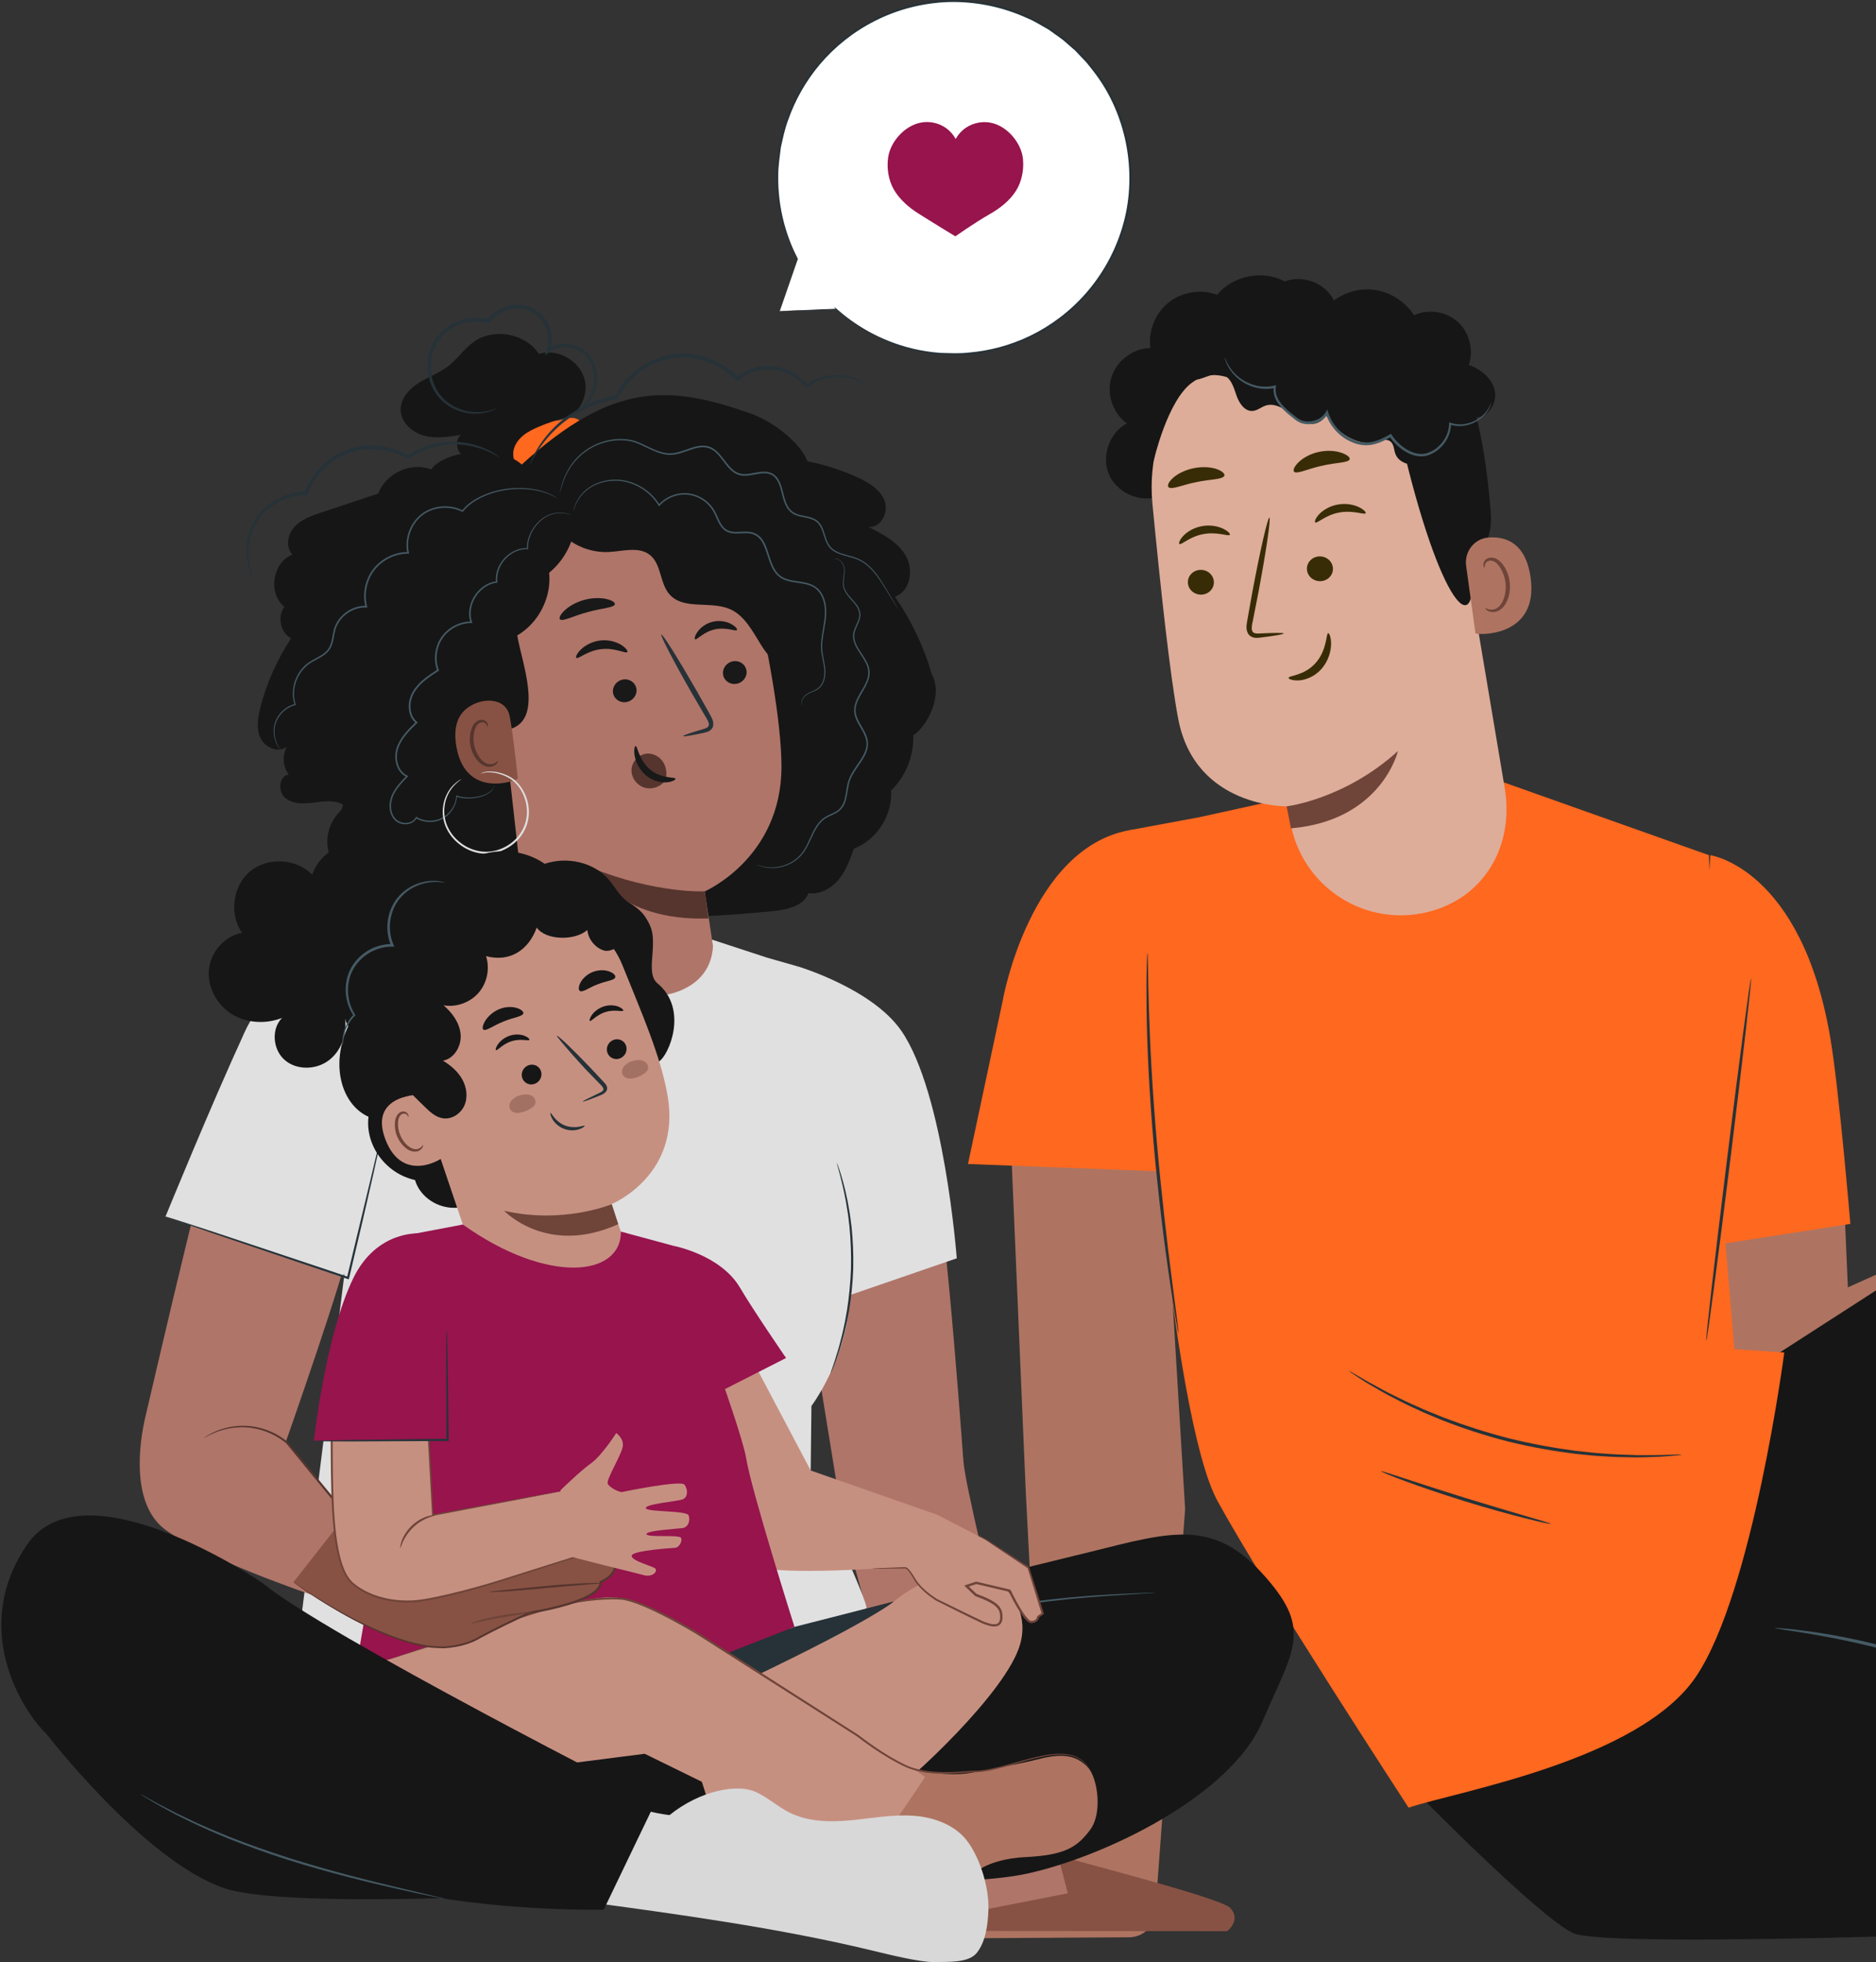
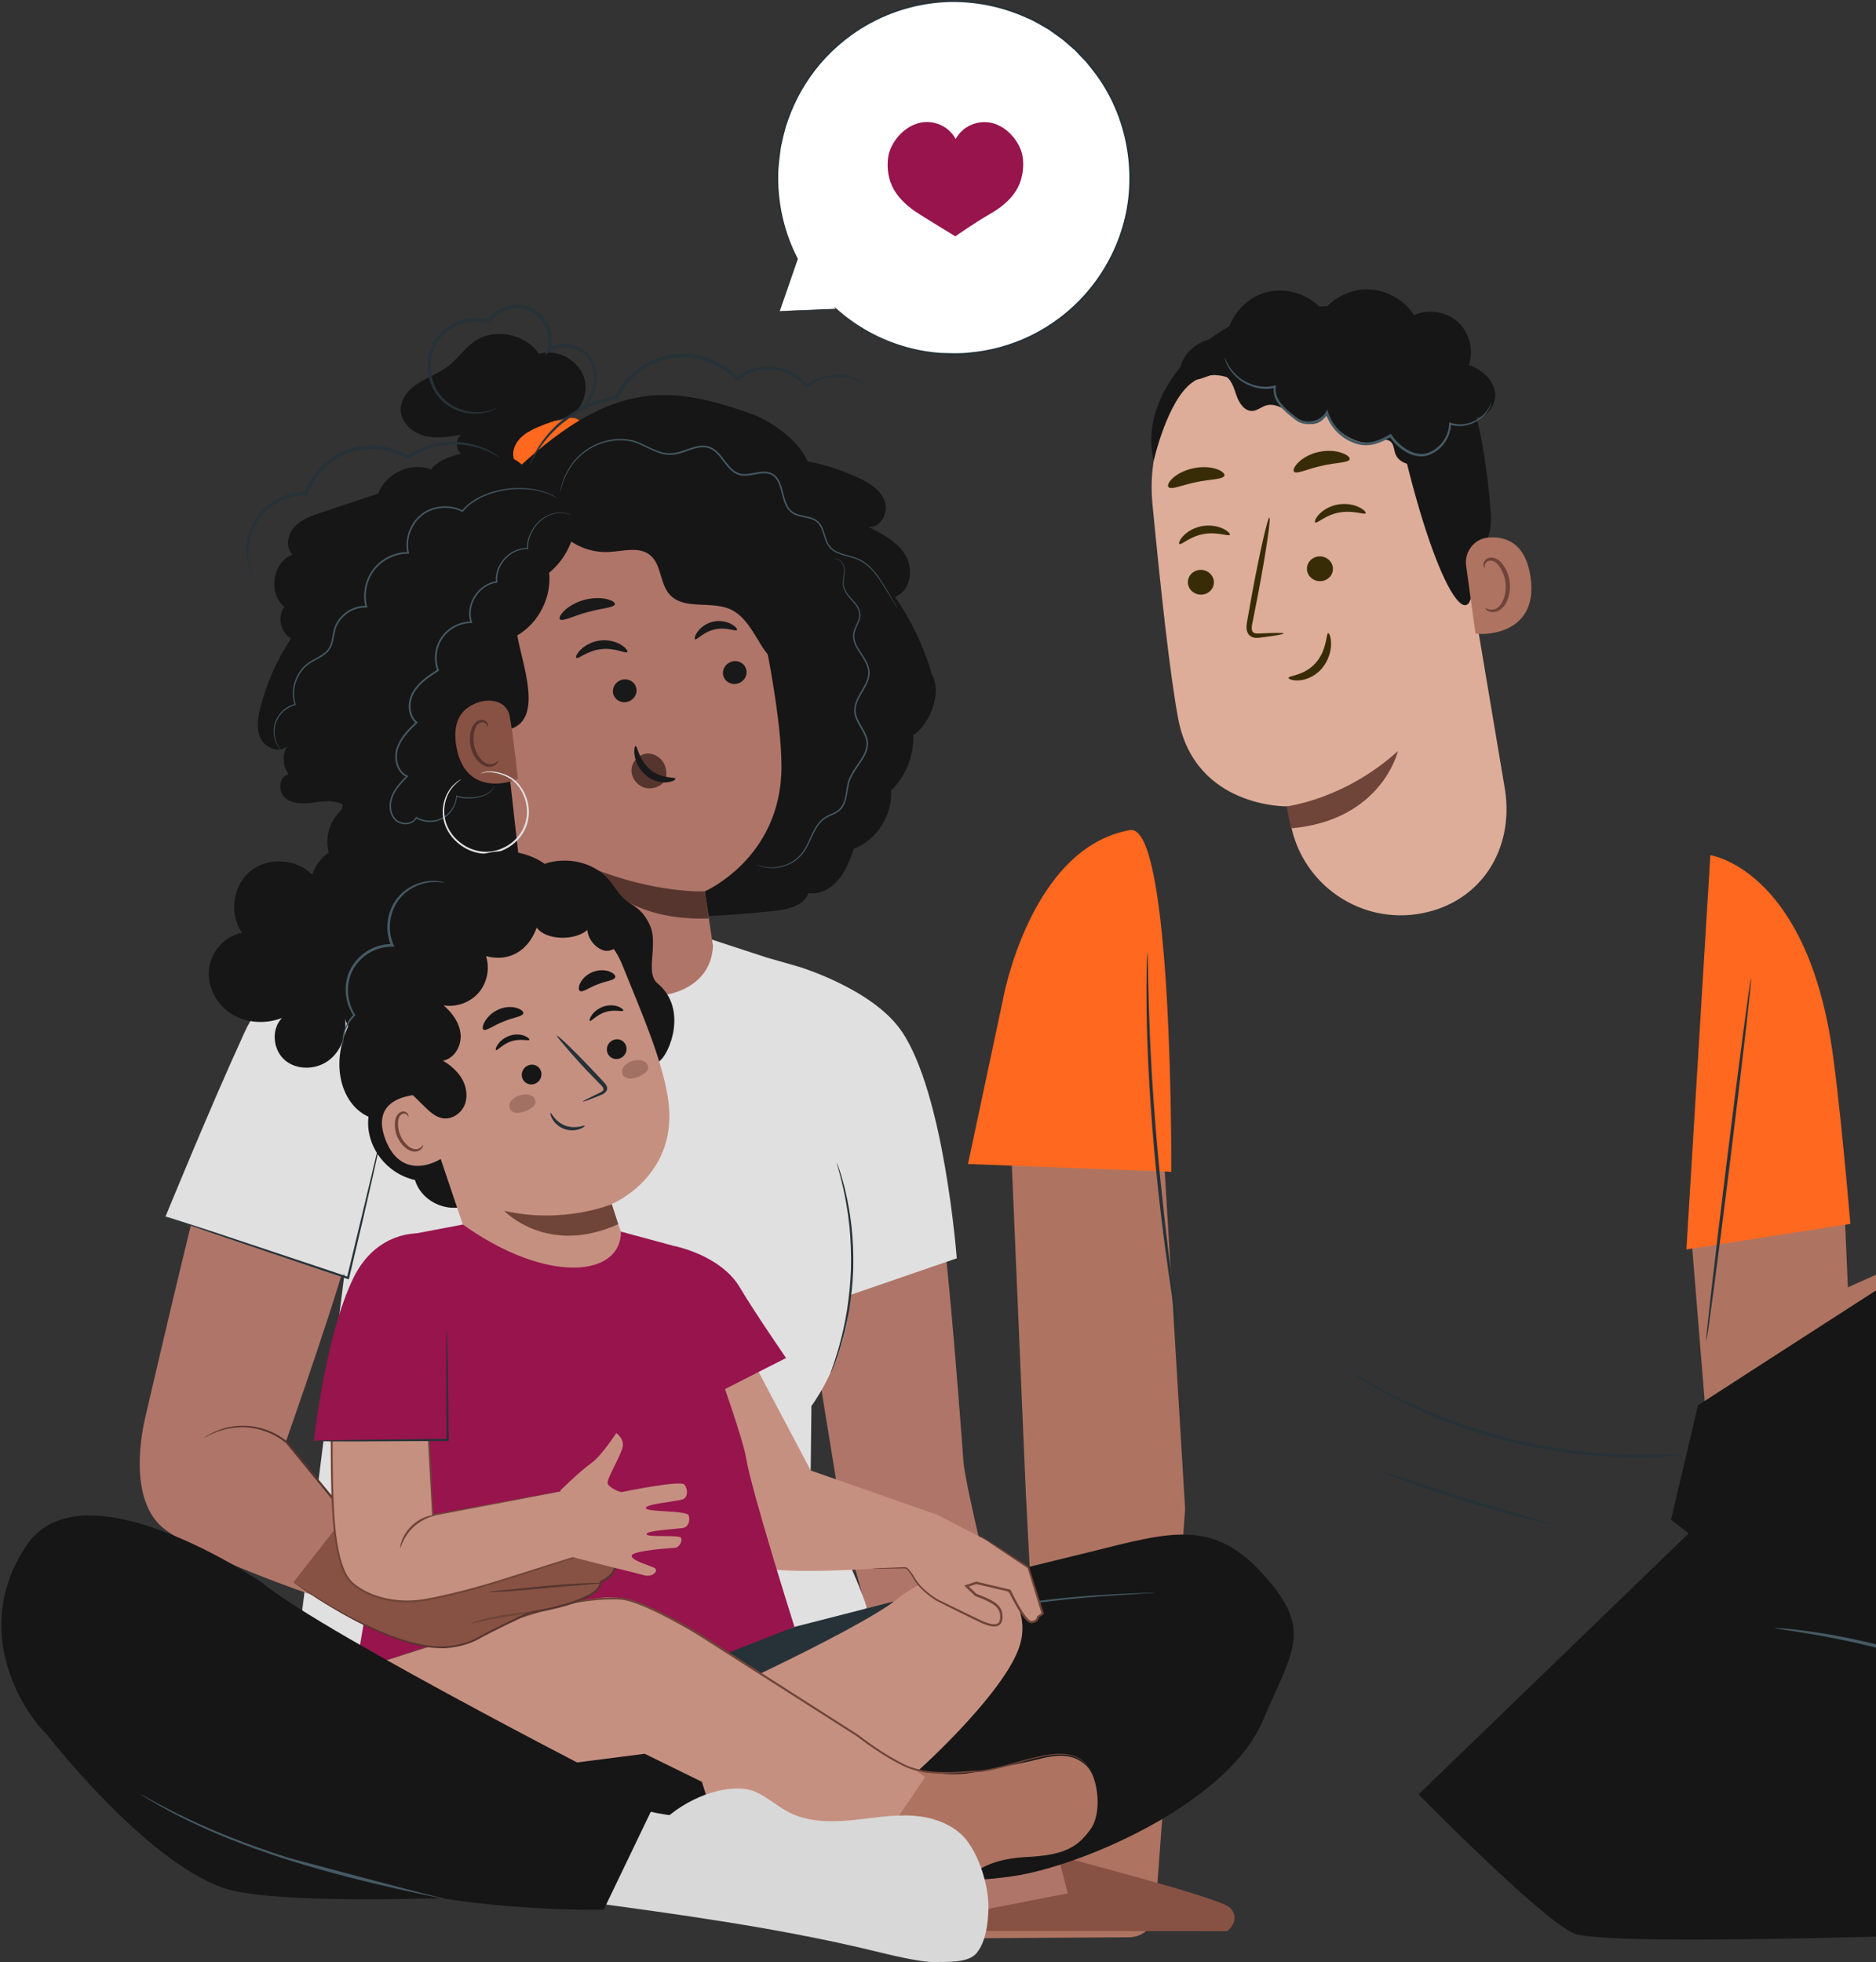
<svg xmlns="http://www.w3.org/2000/svg" width="285" height="298" viewBox="0 0 285 298" fill="none">
  <rect x="0" y="0" width="285" height="298" fill="#333333" stroke="none" />
  <path d="M118.461 47.249L121.148 39.347C118.928 35.088 117.825 30.188 118.195 25.05C119.256 10.279 132.094 -0.834 146.872 0.227C161.643 1.288 172.756 14.125 171.695 28.904C170.634 43.675 157.797 54.788 143.019 53.727C136.848 53.28 131.326 50.781 127.054 46.949V46.962L118.461 47.249Z" fill="white" />
  <path d="M118.46 47.248C118.46 47.248 118.635 47.248 119.005 47.248C119.382 47.241 119.926 47.227 120.638 47.206C122.104 47.165 124.261 47.109 127.06 47.032H127.179L127.116 46.927V46.913L127.005 47.004C129.56 49.308 133.434 51.898 138.669 53.168C139.968 53.489 141.35 53.712 142.788 53.824C144.226 53.873 145.727 53.971 147.263 53.796C150.327 53.545 153.559 52.742 156.659 51.241C159.758 49.755 162.718 47.569 165.196 44.749C167.674 41.936 169.657 38.481 170.808 34.62C171.981 30.774 172.219 26.523 171.5 22.348C170.774 18.181 169.063 14.048 166.327 10.572C165.985 10.139 165.65 9.692 165.294 9.267C164.91 8.869 164.533 8.464 164.149 8.066L163.576 7.472L162.955 6.928C162.543 6.572 162.131 6.209 161.72 5.853C161.294 5.511 160.84 5.218 160.4 4.897C159.953 4.589 159.535 4.247 159.053 3.996C158.111 3.466 157.21 2.886 156.212 2.488C152.338 0.708 148.142 -0.102 144.1 0.01C140.059 0.15 136.191 1.204 132.827 2.907C129.462 4.61 126.6 6.949 124.373 9.581C122.139 12.219 120.547 15.151 119.528 18.062C118.984 19.514 118.691 20.987 118.39 22.397C118.223 23.835 118.007 25.217 118.014 26.558C117.944 31.947 119.479 36.338 121.078 39.367V39.311C120.212 41.894 119.556 43.877 119.103 45.224C118.886 45.88 118.719 46.383 118.607 46.732C118.495 47.067 118.446 47.234 118.446 47.234C118.446 47.234 118.516 47.053 118.635 46.711C118.76 46.362 118.935 45.859 119.165 45.196C119.626 43.863 120.31 41.901 121.197 39.353V39.325V39.297C119.633 36.268 118.132 31.898 118.23 26.558C118.23 25.224 118.453 23.856 118.621 22.432C118.928 21.029 119.221 19.577 119.766 18.139C120.785 15.256 122.369 12.359 124.582 9.748C126.788 7.144 129.629 4.834 132.959 3.158C136.282 1.476 140.107 0.443 144.107 0.31C148.1 0.206 152.247 1.008 156.072 2.768C157.056 3.158 157.95 3.738 158.878 4.254C159.353 4.499 159.765 4.841 160.212 5.148C160.645 5.462 161.098 5.755 161.517 6.097C161.922 6.453 162.334 6.802 162.739 7.158L163.353 7.696L163.912 8.289C164.288 8.68 164.665 9.078 165.042 9.476C165.391 9.895 165.719 10.335 166.062 10.76C168.763 14.195 170.452 18.272 171.171 22.397C171.883 26.523 171.653 30.725 170.494 34.53C169.363 38.341 167.402 41.762 164.959 44.547C162.515 47.339 159.583 49.503 156.519 50.99C153.454 52.477 150.257 53.287 147.221 53.545C145.699 53.727 144.219 53.629 142.788 53.594C141.364 53.482 139.996 53.266 138.704 52.959C133.504 51.723 129.65 49.175 127.088 46.899L126.711 46.564L126.984 46.983V46.997L127.047 46.892C124.261 47.004 122.125 47.088 120.673 47.151C119.954 47.179 119.403 47.206 119.019 47.221C118.649 47.234 118.446 47.248 118.446 47.248H118.46Z" fill="#263238" />
  <path d="M155.423 24.241C155.304 22.942 154.711 21.721 153.866 20.729C153.042 19.759 151.946 18.984 150.711 18.684C149.398 18.363 147.953 18.614 146.815 19.354C146.138 19.794 145.58 20.401 145.189 21.106C144.833 20.464 144.344 19.906 143.751 19.473C142.655 18.677 141.224 18.363 139.891 18.621C138.641 18.866 137.51 19.584 136.645 20.513C135.758 21.462 135.102 22.656 134.92 23.948C134.697 25.56 134.969 27.34 135.772 28.757C136.624 30.251 138.027 31.48 139.479 32.401C141.922 33.951 145.14 35.898 145.14 35.898C145.14 35.898 147.946 33.902 150.459 32.464C151.953 31.612 153.412 30.453 154.334 29.002C155.206 27.626 155.562 25.86 155.416 24.241H155.423Z" fill="#97144D" />
  <path d="M279.966 178.182C280.099 180.904 280.727 195.529 280.727 195.529L316.601 179.417L321.431 193.63C321.431 193.63 263.024 251.353 259.631 220.631C259.512 219.577 256.72 185.086 256.72 185.086L279.966 178.182Z" fill="#AE7461" />
  <path d="M257.948 213.448C257.948 213.448 321.703 172.185 332.202 165.959C340.607 160.974 351.72 162.308 359.071 168.877C381.486 188.904 439.76 255.842 439.76 255.842L411.656 279.486L343.469 211.968L286.716 256.435L253.865 230.823L257.955 213.448H257.948Z" fill="#161616" />
  <path d="M414.623 264.938C414.623 264.938 423.014 290.92 422.664 291.506C420.961 294.368 325.033 292.77 325.033 292.77C325.033 292.77 244.35 296.232 238.947 293.593C233.544 290.948 215.513 272.533 215.513 272.533L262.241 227.389L281.641 248.268L307.895 256.254L414.616 264.938H414.623Z" fill="#161616" />
  <path d="M269.613 247.277C269.613 247.277 270.109 247.403 271.002 247.535C271.903 247.661 273.201 247.863 274.8 248.129C278.004 248.659 282.409 249.525 287.183 250.816C291.965 252.115 296.202 253.588 299.232 254.753C300.747 255.333 301.968 255.814 302.813 256.157C303.658 256.499 304.132 256.666 304.146 256.638C304.16 256.61 303.714 256.373 302.89 255.982C302.073 255.584 300.865 255.047 299.365 254.425C296.356 253.176 292.119 251.64 287.316 250.335C282.513 249.036 278.08 248.219 274.855 247.78C273.243 247.556 271.931 247.41 271.023 247.34C270.116 247.263 269.613 247.242 269.606 247.277H269.613Z" fill="#455A64" />
  <path d="M163.039 166.112L153.517 172.332L155.835 226.593L158.928 286.327L129.371 292.323C129.371 292.323 127.933 294.278 130.844 294.494L171.549 294.243C173.734 294.229 175.5 292.47 175.521 290.285L180.044 229.204L176.561 171.571L163.039 166.126V166.112Z" fill="#AE7461" />
  <path d="M259.833 129.89C259.833 129.89 273.697 131.844 278.067 157.687C279.407 165.624 281.103 185.889 281.103 185.889L256.196 189.77L259.833 129.89Z" fill="#FF681F" />
-   <path d="M227.73 118.574L259.617 129.889L261.048 176.004L263.485 204.918L271.066 205.42C271.066 205.42 266.319 241.755 257.684 254.613C249.049 267.472 221.035 272.142 213.992 274.557C213.992 274.557 192.177 241.113 185.001 228.052C177.825 214.998 173.587 152.807 173.587 152.807L171.654 126.078L182.223 124.116L201.224 119.942L227.73 118.574Z" fill="#FF681F" />
  <path d="M152.366 151.795C152.366 151.795 156.492 128.766 171.654 126.078C178.222 124.912 177.943 177.972 177.943 177.972L147.054 176.793L152.373 151.795H152.366Z" fill="#FF681F" />
  <path d="M204.896 208.206C204.896 208.206 205.035 208.332 205.328 208.534C205.67 208.758 206.096 209.037 206.62 209.386C207.178 209.756 207.876 210.196 208.714 210.663C209.545 211.138 210.473 211.703 211.555 212.241C212.623 212.799 213.796 213.407 215.087 213.979C216.365 214.6 217.768 215.159 219.241 215.766C222.208 216.918 225.537 218.028 229.098 218.935C232.665 219.822 236.127 220.415 239.282 220.806C240.867 220.967 242.368 221.141 243.785 221.197C245.195 221.302 246.514 221.323 247.722 221.337C248.923 221.379 250.012 221.316 250.968 221.295C251.924 221.281 252.748 221.218 253.418 221.162C254.04 221.106 254.556 221.064 254.961 221.023C255.31 220.988 255.498 220.96 255.498 220.939C255.498 220.925 255.31 220.918 254.954 220.918C254.549 220.932 254.033 220.946 253.411 220.96C252.741 220.988 251.924 221.023 250.968 221.009C250.019 221.009 248.93 221.044 247.736 220.981C246.535 220.946 245.223 220.904 243.82 220.785C242.41 220.708 240.916 220.52 239.345 220.352C236.204 219.941 232.769 219.333 229.223 218.454C225.684 217.546 222.375 216.457 219.408 215.34C217.942 214.747 216.532 214.202 215.262 213.609C213.97 213.051 212.791 212.471 211.723 211.934C210.641 211.424 209.698 210.88 208.861 210.426C208.016 209.986 207.304 209.567 206.731 209.225C206.187 208.911 205.747 208.66 205.391 208.457C205.084 208.283 204.916 208.206 204.902 208.22L204.896 208.206Z" fill="#263238" />
  <path d="M209.782 223.458C209.782 223.458 210.117 223.647 210.745 223.912C211.38 224.17 212.302 224.533 213.454 224.952C215.75 225.804 218.948 226.907 222.515 228.01C226.082 229.112 229.349 230.013 231.722 230.606C232.909 230.906 233.872 231.13 234.542 231.276C235.212 231.423 235.589 231.486 235.596 231.451C235.603 231.416 235.247 231.29 234.591 231.088C233.83 230.865 232.902 230.592 231.813 230.264C229.467 229.58 226.221 228.631 222.661 227.528C219.101 226.425 215.89 225.378 213.565 224.61C212.483 224.261 211.562 223.961 210.808 223.716C210.152 223.514 209.789 223.416 209.775 223.444L209.782 223.458Z" fill="#263238" />
  <path d="M266.018 148.626C265.885 148.612 264.245 160.918 262.367 176.115C260.489 191.319 259.072 203.647 259.212 203.668C259.344 203.682 260.978 191.382 262.863 176.178C264.74 160.981 266.157 148.646 266.018 148.632V148.626Z" fill="#263238" />
  <path d="M174.32 144.71C174.32 144.71 174.285 144.912 174.264 145.296C174.25 145.736 174.229 146.295 174.208 146.986C174.166 148.459 174.152 150.581 174.187 153.212C174.243 158.469 174.564 165.736 175.262 173.729C175.967 181.721 176.882 188.933 177.643 194.133C178.02 196.737 178.348 198.838 178.599 200.283C178.718 200.967 178.822 201.519 178.899 201.952C178.976 202.328 179.018 202.531 179.039 202.524C179.053 202.524 179.039 202.315 179.004 201.931C178.948 201.491 178.885 200.939 178.801 200.248C178.606 198.726 178.334 196.632 177.999 194.077C177.329 188.87 176.47 181.659 175.765 173.673C175.067 165.687 174.69 158.441 174.543 153.191C174.466 150.567 174.418 148.445 174.404 146.972C174.39 146.281 174.376 145.722 174.369 145.282C174.355 144.898 174.341 144.689 174.32 144.689V144.71Z" fill="#263238" />
-   <path d="M175.787 75.489C172.931 76.334 169.567 74.728 168.436 71.971C167.305 69.22 168.568 65.709 171.193 64.306C169.057 62.77 168.059 59.81 168.848 57.297C169.63 54.784 172.129 52.906 174.76 52.858C174.411 50.282 175.507 47.559 177.539 45.94C179.57 44.32 182.467 43.859 184.903 44.774C187.298 41.849 191.842 40.949 195.172 42.743C197.573 41.842 200.519 42.687 202.083 44.725C203.646 46.763 203.702 49.821 202.215 51.915" fill="#161616" />
  <path d="M197.517 48.418L196.204 48.656C182.983 51.008 173.789 63.12 175.074 76.488C176.267 88.92 177.747 102.637 178.997 109.199C181.594 122.784 195.583 122.476 195.583 122.476L196.072 125.101C197.796 134.385 206.752 140.501 216.022 138.713C224.986 136.989 230.005 129.038 228.65 120.012L220.874 73.758C219.576 59.406 211.827 46.729 197.517 48.425V48.418Z" fill="#DDAD99" />
  <path d="M195.464 122.47C195.464 122.47 204.253 121.443 212.372 114.072C212.372 114.072 209.921 124.62 196.121 125.813L195.464 122.47Z" fill="#6F4439" />
  <path d="M180.477 88.676C180.624 89.709 181.622 90.435 182.704 90.302C183.786 90.17 184.54 89.228 184.393 88.194C184.247 87.161 183.248 86.435 182.173 86.568C181.091 86.701 180.33 87.65 180.477 88.676Z" fill="#382C06" />
  <path d="M179.179 82.624C179.465 82.833 180.743 81.479 182.837 81.116C184.924 80.718 186.649 81.521 186.83 81.228C186.921 81.095 186.593 80.683 185.839 80.313C185.092 79.943 183.891 79.671 182.586 79.915C181.287 80.153 180.275 80.83 179.731 81.43C179.172 82.038 179.04 82.533 179.179 82.631V82.624Z" fill="#382C06" />
  <path d="M198.564 86.631C198.711 87.664 199.709 88.39 200.791 88.257C201.873 88.124 202.627 87.182 202.48 86.149C202.334 85.116 201.335 84.39 200.26 84.522C199.178 84.655 198.417 85.605 198.564 86.631Z" fill="#382C06" />
  <path d="M199.814 79.349C200.1 79.559 201.377 78.205 203.472 77.842C205.559 77.444 207.283 78.246 207.464 77.953C207.555 77.821 207.234 77.409 206.473 77.039C205.726 76.669 204.526 76.397 203.22 76.634C201.922 76.871 200.91 77.548 200.365 78.149C199.814 78.756 199.674 79.252 199.814 79.349Z" fill="#382C06" />
  <path d="M194.99 96.215C194.976 96.097 193.636 96.104 191.486 96.208C190.942 96.25 190.418 96.229 190.264 95.887C190.069 95.524 190.188 94.91 190.341 94.24C190.613 92.858 190.9 91.413 191.193 89.891C192.359 83.706 193.092 78.666 192.847 78.617C192.596 78.575 191.451 83.545 190.292 89.73C190.02 91.252 189.755 92.704 189.511 94.093C189.42 94.735 189.189 95.489 189.608 96.236C189.825 96.613 190.264 96.83 190.627 96.865C190.99 96.906 191.291 96.865 191.556 96.83C193.699 96.564 195.011 96.341 195.004 96.222L194.99 96.215Z" fill="#382C06" />
  <path d="M196.568 71.622C196.938 72.103 198.627 71.21 200.826 70.742C203.011 70.225 204.945 70.309 205.049 69.723C205.091 69.444 204.61 69.039 203.744 68.753C202.878 68.466 201.622 68.355 200.31 68.648C198.997 68.941 197.929 69.576 197.287 70.198C196.645 70.819 196.407 71.384 196.575 71.615L196.568 71.622Z" fill="#382C06" />
  <path d="M177.545 74.016C178.069 74.414 179.709 73.612 181.783 73.221C183.842 72.767 185.671 72.858 185.992 72.285C186.125 72.013 185.762 71.587 184.917 71.273C184.079 70.959 182.746 70.819 181.329 71.113C179.912 71.406 178.746 72.055 178.111 72.669C177.461 73.291 177.308 73.821 177.545 74.016Z" fill="#382C06" />
  <path d="M175.263 70.002C175.263 70.002 177.336 60.837 181.092 58.114C185.636 54.819 188.756 59.901 193.259 57.73C197.768 55.559 202.103 52.404 207.604 55.203C213.622 58.268 211.639 61.528 213.042 67.51C218.731 91.761 224.442 97.89 223.66 86.128C223.576 84.836 226.906 83.21 226.473 77.779C225.914 70.735 224.679 62.282 222.264 57.64C220.225 53.73 217.349 51.287 212.553 48.886C204.979 45.095 195.779 46.624 189.657 48.362C183.535 50.1 172.791 59.42 175.263 69.989V70.002Z" fill="#161616" />
  <path d="M222.731 85.918C222.445 83.803 223.96 81.821 226.089 81.646C228.672 81.437 231.75 82.372 232.518 87.65C233.879 97.011 224.197 96.445 224.148 96.18C224.113 95.999 223.269 89.842 222.731 85.918Z" fill="#AE7461" />
  <path d="M225.67 92.369C225.705 92.334 225.852 92.459 226.145 92.543C226.431 92.627 226.906 92.648 227.367 92.389C228.302 91.88 228.909 90.191 228.707 88.501C228.609 87.65 228.309 86.861 227.911 86.233C227.527 85.59 227.011 85.178 226.501 85.157C225.991 85.116 225.677 85.465 225.6 85.744C225.51 86.023 225.6 86.205 225.552 86.226C225.531 86.254 225.328 86.1 225.349 85.702C225.363 85.513 225.44 85.276 225.635 85.06C225.831 84.843 226.152 84.704 226.501 84.69C227.227 84.634 227.974 85.206 228.414 85.891C228.895 86.575 229.244 87.454 229.356 88.418C229.572 90.309 228.86 92.215 227.562 92.808C226.927 93.074 226.347 92.955 226.033 92.78C225.712 92.592 225.628 92.389 225.663 92.369H225.67Z" fill="#6F4439" />
  <path d="M219.339 67.922C218.278 68.962 217.154 70.044 215.723 70.442C214.292 70.847 212.477 70.302 211.974 68.906C211.751 68.278 211.772 67.496 211.255 67.07C210.641 66.561 209.734 66.917 208.973 67.14C206.32 67.908 202.62 65.486 201.468 62.973C200.966 64.132 199.507 64.711 198.341 64.222C197.175 63.734 196.729 63.419 195.744 62.631C194.76 61.842 193.462 61.207 192.268 61.605C191.598 61.828 191.025 62.351 190.32 62.414C189.078 62.526 188.226 61.2 187.828 60.02C187.43 58.84 187.032 57.451 185.881 56.976C184.813 56.536 183.633 57.109 182.537 57.479C181.441 57.842 179.94 57.842 179.458 56.788C179.207 56.236 179.347 55.587 179.577 55.029C180.617 52.488 183.598 50.91 186.285 51.483C186.648 48.243 189.099 45.34 192.226 44.432C195.353 43.525 198.976 44.676 201.015 47.224C202.662 45.088 205.392 43.832 208.086 43.957C210.781 44.09 213.37 45.598 214.809 47.88C216.966 46.882 219.702 47.294 221.468 48.893C223.234 50.484 223.918 53.172 223.143 55.42C224.986 56.076 226.718 57.486 227.095 59.406C227.471 61.325 225.936 63.58 223.988 63.406C225.007 64.774 224.756 66.917 223.458 68.013C222.152 69.109 219.995 68.99 218.829 67.748" fill="#161616" />
  <path d="M186.068 54.331C186.068 54.331 186.068 54.394 186.103 54.498C186.138 54.61 186.173 54.778 186.25 54.987C186.41 55.399 186.697 56.006 187.248 56.662C187.793 57.304 188.595 58.017 189.705 58.498C190.794 58.987 192.218 59.259 193.712 58.903L193.517 58.722C193.37 59.566 193.621 60.509 194.159 61.256C194.683 62.023 195.409 62.652 196.162 63.259C196.546 63.545 196.895 63.901 197.391 64.139C197.873 64.369 198.424 64.453 198.962 64.425C200.037 64.369 201.161 63.838 201.768 62.819L201.405 62.784C201.97 64.592 203.353 66.254 205.223 67.084C206.222 67.566 207.387 67.762 208.455 67.538C209.53 67.336 210.473 66.84 211.352 66.338L211.087 66.275C211.792 67.343 212.735 68.194 213.803 68.753C214.85 69.318 216.148 69.528 217.202 69.06C219.317 68.201 220.448 66.114 220.434 64.341L220.239 64.474C221.433 64.871 222.612 64.725 223.52 64.376C224.441 64.034 225.111 63.482 225.572 62.987C226.033 62.477 226.27 61.995 226.41 61.667C226.528 61.332 226.57 61.144 226.563 61.144C226.507 61.116 226.382 61.905 225.46 62.882C225 63.35 224.336 63.859 223.443 64.166C222.57 64.481 221.446 64.599 220.337 64.208L220.148 64.139V64.341C220.134 65.995 219.038 67.95 217.07 68.725C216.113 69.137 214.968 68.948 213.977 68.411C212.986 67.88 212.078 67.056 211.422 66.051L211.317 65.891L211.15 65.981C210.291 66.47 209.377 66.938 208.379 67.126C207.387 67.322 206.34 67.154 205.391 66.694C203.618 65.905 202.326 64.348 201.782 62.638L201.642 62.205L201.412 62.596C200.902 63.468 199.897 63.964 198.934 64.013C198.452 64.041 197.963 63.964 197.545 63.769C197.133 63.58 196.77 63.231 196.386 62.945C195.632 62.352 194.934 61.744 194.438 61.032C193.922 60.334 193.705 59.51 193.824 58.742L193.859 58.505L193.628 58.561C192.225 58.91 190.857 58.68 189.803 58.226C188.721 57.786 187.932 57.116 187.381 56.509C186.285 55.252 186.131 54.261 186.068 54.296V54.331Z" fill="#455A64" />
  <path d="M195.765 102.951C195.758 102.595 198.131 102.665 199.876 100.689C201.629 98.714 201.447 96.173 201.775 96.166C201.922 96.138 202.222 96.745 202.215 97.813C202.215 98.861 201.831 100.382 200.763 101.597C199.688 102.805 198.292 103.293 197.315 103.342C196.316 103.398 195.737 103.119 195.758 102.958L195.765 102.951Z" fill="#382C06" />
  <path d="M160.931 281.845C161.078 282.09 185.454 288.184 186.92 289.803C188.596 291.667 186.439 293.314 186.439 293.314L142.823 293.28L143.563 283.479L160.931 281.845Z" fill="#875244" />
  <path d="M124.611 149.917C124.611 149.917 136.604 156.249 140.338 167.977C143.124 176.723 145.825 214.943 146.363 221.944C146.9 228.939 162.216 287.563 162.216 287.563L144.513 291.025L128.199 232.052L122.538 197.219L124.611 149.917Z" fill="#AF7569" />
  <path d="M121.679 199.264L145.35 191.117C145.35 191.117 143.459 165.959 136.904 156.528C132.436 150.099 121.127 146.755 121.127 146.755L121.679 199.264Z" fill="#E0E0E0" />
  <path d="M83.487 134.629C82.852 134.629 51.865 145.219 51.865 145.219L52.27 193.951L45.352 249.022L63.774 263.912C63.774 263.912 130.97 244.84 131.605 244.338C132.241 243.842 123.159 224.75 123.152 224.115C123.152 223.48 123.27 213.546 123.27 213.546C123.27 213.546 126.824 208.897 128.45 201.895C130.084 194.887 128.29 183.704 128.29 183.704L121.12 146.762L116.541 145.456L83.474 134.636L83.487 134.629Z" fill="#E0E0E0" />
  <path d="M127.158 176.674C127.158 176.674 127.214 176.779 127.284 176.982C127.368 177.226 127.465 177.519 127.591 177.882C127.724 178.273 127.877 178.755 128.024 179.32C128.17 179.886 128.366 180.528 128.512 181.247C128.673 181.966 128.847 182.755 128.98 183.613C129.141 184.465 129.245 185.386 129.371 186.357C129.566 188.297 129.678 190.447 129.622 192.702C129.546 194.957 129.308 197.093 128.994 199.02C128.813 199.976 128.659 200.89 128.443 201.735C128.261 202.587 128.038 203.362 127.828 204.074C127.64 204.786 127.409 205.414 127.228 205.972C127.046 206.531 126.865 206.999 126.711 207.382C126.565 207.738 126.446 208.025 126.348 208.262C126.265 208.464 126.216 208.562 126.202 208.562C126.188 208.562 126.223 208.451 126.286 208.241C126.369 207.997 126.467 207.704 126.586 207.341C126.725 206.957 126.886 206.475 127.046 205.917C127.214 205.358 127.43 204.73 127.598 204.011C127.786 203.299 127.996 202.524 128.163 201.679C128.366 200.842 128.512 199.927 128.68 198.971C128.973 197.051 129.203 194.929 129.28 192.688C129.336 190.447 129.238 188.318 129.057 186.385C128.945 185.421 128.854 184.507 128.701 183.655C128.582 182.803 128.422 182.015 128.275 181.296C128.142 180.57 127.968 179.934 127.835 179.362C127.71 178.79 127.57 178.308 127.458 177.91C127.361 177.54 127.277 177.24 127.214 176.996C127.158 176.786 127.137 176.674 127.151 176.667L127.158 176.674Z" fill="#263238" />
  <path d="M50.56 146.022C50.56 146.022 40.536 147.782 36.724 157.855C32.906 167.928 23.203 210.573 22.121 215.047C21.046 219.515 19.992 228.408 25.011 232.255C30.56 236.506 47.405 242.251 47.405 242.251L53.603 231.319L43.454 218.901C43.454 218.901 52.64 192.849 53.157 188.66C53.68 184.472 50.56 146.022 50.56 146.022Z" fill="#AF7569" />
  <path d="M74.217 231.298C74.217 231.298 74.091 231.284 73.854 231.243C73.589 231.187 73.24 231.11 72.807 231.019C71.864 230.81 70.545 230.51 68.897 230.14H68.933C65.205 230.468 59.795 230.942 53.617 231.48H53.533L53.477 231.424C52.612 230.377 51.718 229.281 50.797 228.164C48.123 224.897 45.603 221.819 43.432 219.159L43.453 219.18C41.924 217.93 40.186 217.225 38.601 216.939C37.01 216.653 35.572 216.779 34.441 217.03C33.303 217.281 32.451 217.658 31.886 217.937C31.328 218.224 31.041 218.405 31.027 218.384C31.027 218.384 31.09 218.328 31.223 218.231C31.355 218.133 31.565 218.007 31.837 217.854C32.389 217.546 33.24 217.142 34.392 216.855C35.537 216.576 37.003 216.423 38.636 216.695C40.263 216.96 42.05 217.665 43.627 218.943H43.641L43.648 218.963C45.833 221.616 48.36 224.688 51.048 227.941C51.962 229.058 52.863 230.154 53.721 231.208L53.582 231.152C59.767 230.663 65.177 230.23 68.904 229.93H68.918H68.933C70.573 230.342 71.878 230.67 72.821 230.9C73.246 231.012 73.589 231.103 73.854 231.173C74.084 231.236 74.21 231.277 74.203 231.284L74.217 231.298Z" fill="#56352E" />
  <path d="M25.143 184.779L51.942 193.951L57.582 186.014L52.856 145.198C52.856 145.198 41.925 146.455 37.15 156.807C32.138 167.662 25.143 184.779 25.143 184.779Z" fill="#E0E0E0" />
  <path d="M25.143 184.779C25.143 184.779 25.325 184.814 25.66 184.918C26.023 185.03 26.504 185.184 27.112 185.372C28.396 185.791 30.204 186.384 32.431 187.103C36.94 188.604 43.111 190.663 49.938 192.939C50.958 193.281 51.97 193.623 52.919 193.944L52.71 194.063C54.218 187.78 55.551 182.217 56.521 178.182C57.485 174.175 58.029 171.739 58.029 171.739C58.029 171.739 58.029 171.781 58.029 171.85C58.022 171.927 58.015 172.046 57.994 172.193C57.945 172.486 57.868 172.925 57.757 173.484C57.533 174.601 57.184 176.22 56.738 178.231C55.837 182.252 54.539 187.843 53.031 194.14L52.989 194.314L52.822 194.258C51.865 193.937 50.86 193.602 49.841 193.253C43.028 190.943 36.864 188.848 32.368 187.327C30.162 186.559 28.361 185.937 27.084 185.491C26.483 185.274 26.009 185.107 25.653 184.974C25.325 184.855 25.157 184.786 25.164 184.772L25.143 184.779Z" fill="#263238" />
  <path d="M88.877 57.885C88.276 54.89 84.793 52.837 81.875 53.759C79.809 50.632 75.027 49.745 71.976 51.923C70.524 52.956 69.519 54.506 68.109 55.602C66.755 56.649 65.1 57.228 63.648 58.136C62.196 59.043 60.877 60.481 60.87 62.192C60.87 64.097 62.559 65.661 64.395 66.164C66.231 66.666 68.179 66.352 70.057 66.031C69.289 66.596 69.24 67.818 69.763 68.621C70.287 69.424 71.209 69.877 72.137 70.129C75.201 70.966 78.706 69.905 80.786 67.497L84.011 64.391C87.055 64.118 89.477 60.879 88.877 57.885Z" fill="#161616" />
  <path d="M81.393 70.693C80.814 71.412 79.641 71.475 78.894 70.93C78.147 70.386 77.84 69.367 78.007 68.459C78.168 67.552 78.747 66.756 79.459 66.162C80.171 65.576 81.016 65.171 81.868 64.808C83.18 64.25 84.534 63.775 85.945 63.545C86.44 63.461 86.964 63.412 87.445 63.559C87.927 63.698 88.374 64.075 88.472 64.571C88.611 65.269 88.053 65.897 87.536 66.379C85.595 68.18 83.487 69.813 81.254 71.237" fill="#FF681F" />
  <path d="M79.278 70.568C75.508 67.21 67.229 68.655 65.512 71.308C62.454 70.107 58.587 71.873 57.477 74.959C54.587 75.922 51.704 76.879 48.814 77.842C47.334 78.331 45.791 78.868 44.737 80.013C43.683 81.158 43.341 83.119 44.43 84.236C41.394 85.381 40.661 90.163 43.216 92.159C42.085 93.639 42.594 96.076 44.228 96.969C42.092 100.166 40.507 103.726 39.558 107.454C39.16 109.011 38.895 110.735 39.607 112.173C40.319 113.611 42.406 114.442 43.6 113.367C42.846 114.672 42.95 116.431 43.865 117.632C42.371 117.827 42.169 120.194 43.313 121.178C44.458 122.162 46.148 122.099 47.641 121.904C49.135 121.709 50.755 121.457 52.081 122.183C52.074 122.637 51.928 122.951 51.69 123.188C49.338 125.555 48.989 129.241 51.202 131.74C51.404 131.97 51.599 132.187 51.767 132.375C52.765 133.52 55.041 134.42 56.451 134.972C60.032 136.382 62.015 135.83 65.861 135.977C65.086 138.532 71.808 143.286 78.287 137.227C92.737 139.509 103.012 139.872 117.56 138.364C119.633 138.148 122.097 137.604 122.823 135.649C124.555 135.914 126.286 134.944 127.403 133.59C128.52 132.242 129.127 130.553 129.72 128.906C133.211 127.558 135.612 123.803 135.368 120.068C137.601 117.911 138.858 114.777 138.739 111.67C140.945 110.288 143.291 105.506 141.56 102.421C140.352 98.219 138.446 94.219 135.947 90.63C138.272 89.863 138.83 86.561 137.615 84.432C136.401 82.31 134.083 81.102 131.891 80.013C133.72 80.299 135.033 77.898 134.418 76.153C133.804 74.407 132.066 73.339 130.383 72.564C127.926 71.42 125.322 70.575 122.663 70.058C121.483 67.015 117.106 63.874 114.021 62.798C101.602 58.457 93.162 57.919 79.257 70.561" fill="#161616" />
  <path d="M77.882 83.831L97.874 74.61C105.832 72.467 112.806 81.576 114.614 89.618C116.618 98.553 118.719 109.541 118.719 116.452C118.719 130.336 107.061 135.39 107.061 135.39C107.061 135.377 108.318 143.67 108.318 143.67C107.996 150.19 101.225 151.069 101.225 151.069C82.677 153.589 80.255 143.237 80.255 143.237L74.51 91.775C74.07 89.311 75.466 84.487 77.889 83.831H77.882Z" fill="#AF7569" />
-   <path d="M103.802 111.796C103.774 111.691 104.905 111.307 106.747 110.763C107.215 110.637 107.655 110.47 107.683 110.134C107.739 109.771 107.459 109.29 107.138 108.773C106.503 107.691 105.847 106.553 105.149 105.367C102.364 100.508 100.269 96.473 100.465 96.369C100.66 96.257 103.076 100.11 105.861 104.969C106.538 106.169 107.18 107.314 107.795 108.41C108.06 108.927 108.472 109.492 108.339 110.246C108.269 110.623 107.955 110.937 107.662 111.07C107.369 111.21 107.103 111.258 106.866 111.314C104.988 111.719 103.816 111.915 103.788 111.81L103.802 111.796Z" fill="#263238" />
  <path d="M107.054 135.384C107.054 135.384 99.599 135.747 89.707 131.761C89.707 131.761 93.84 139.998 107.64 139.495L107.054 135.384Z" fill="#56352E" />
  <path d="M93.414 91.768C93.31 92.306 91.404 92.361 89.254 92.976C87.09 93.548 85.421 94.47 85.058 94.058C84.891 93.862 85.128 93.332 85.763 92.724C86.392 92.117 87.453 91.475 88.744 91.119C90.036 90.763 91.278 90.784 92.123 90.979C92.981 91.175 93.449 91.51 93.407 91.761L93.414 91.768Z" fill="#191919" />
  <path d="M111.445 89.416C111.186 89.891 109.825 89.661 108.275 89.884C106.719 90.058 105.462 90.624 105.092 90.226C104.925 90.031 105.064 89.577 105.574 89.081C106.076 88.593 106.97 88.111 108.038 87.978C109.106 87.846 110.09 88.083 110.698 88.432C111.312 88.781 111.563 89.193 111.452 89.423L111.445 89.416Z" fill="#263238" />
  <path d="M121.476 95.461C121.106 93.346 120.185 91.252 118.551 89.855C117.651 89.094 116.569 88.557 115.752 87.705C113.993 85.87 113.888 83.049 112.96 80.676C111.759 77.618 108.995 75.231 105.804 74.484C103.145 73.863 100.269 74.316 97.721 73.318C95.843 72.578 94.307 71.098 92.388 70.477C88.653 69.255 84.737 71.552 81.609 73.933C81.246 76.676 83.194 78.784 85.072 80.815C86.95 82.847 89.749 83.985 92.513 83.838C94.656 83.726 97.086 82.959 98.754 84.306C100.506 85.723 100.22 88.606 101.721 90.288C103.864 92.697 107.955 91.224 110.907 92.522C113.183 93.527 114.37 95.978 115.703 98.086C117.029 100.194 119.152 102.302 121.609 101.904C121.727 99.754 121.853 97.583 121.483 95.468L121.476 95.461Z" fill="#161616" />
  <path d="M87.467 78.169C81.24 78.784 75.139 80.613 69.603 83.538C67.956 84.41 66.266 85.464 65.464 87.147C64.759 88.626 64.849 90.351 65.052 91.977C65.694 97.073 68.458 103.083 70.936 107.572L77.743 110.658C82.517 108.94 79.299 100.724 78.58 96.508C81.833 94.616 83.809 90.735 83.425 86.993C86.022 84.878 87.564 81.52 87.467 78.169Z" fill="#161616" />
  <path d="M77.442 108.843C76.918 105.946 73.267 105.793 70.936 107.58C69.651 108.564 68.807 110.309 69.33 113.388C70.747 121.59 78.691 118.477 78.663 118.239C78.65 118.093 78.056 112.229 77.442 108.843Z" fill="#875244" />
  <path d="M75.627 115.566C75.586 115.545 75.502 115.691 75.278 115.845C75.062 115.991 74.671 116.138 74.21 116.054C73.289 115.887 72.319 114.637 72.025 113.164C71.879 112.424 71.907 111.684 72.074 111.049C72.221 110.407 72.535 109.918 72.961 109.765C73.38 109.59 73.729 109.8 73.875 110.009C74.022 110.218 74.001 110.393 74.05 110.4C74.078 110.414 74.203 110.232 74.078 109.904C74.015 109.751 73.889 109.569 73.666 109.444C73.442 109.318 73.135 109.283 72.842 109.374C72.214 109.527 71.746 110.204 71.572 110.902C71.355 111.608 71.299 112.438 71.467 113.276C71.802 114.923 72.919 116.319 74.162 116.459C74.762 116.508 75.216 116.257 75.432 116.019C75.648 115.775 75.662 115.58 75.635 115.573L75.627 115.566Z" fill="#56352E" />
  <path d="M75.103 119.139C75.103 119.139 75.103 119.174 75.09 119.251C75.069 119.321 75.09 119.447 75.013 119.579C74.929 119.865 74.643 120.242 74.154 120.543C73.665 120.85 72.981 121.087 72.158 121.199C71.746 121.262 71.299 121.283 70.824 121.262C70.35 121.241 69.84 121.178 69.331 120.989L69.421 120.927C69.372 122.071 68.765 123.37 67.578 124.173C66.406 124.975 64.632 125.129 63.181 124.277L63.32 124.235C63.118 124.633 62.748 124.94 62.322 125.08C61.896 125.234 61.421 125.234 60.975 125.122C60.528 125.01 60.095 124.752 59.802 124.368C59.502 123.991 59.313 123.537 59.229 123.056C59.062 122.092 59.299 121.066 59.816 120.201C60.318 119.321 61.03 118.574 61.749 117.834L61.784 118.023C61.044 117.694 60.5 116.996 60.249 116.215C59.997 115.433 59.976 114.567 60.207 113.75C60.444 112.941 60.884 112.194 61.414 111.524C61.945 110.853 62.559 110.246 63.181 109.646V109.834C62.503 109.297 62.14 108.41 62.099 107.531C62.05 106.651 62.28 105.744 62.755 104.969C63.662 103.496 65.121 102.567 66.461 101.695L66.413 101.841C65.763 100.082 66.078 98.072 67.138 96.641C68.2 95.203 69.924 94.386 71.599 94.393L71.487 94.546C70.992 93.102 71.369 91.545 72.144 90.4C72.919 89.241 74.14 88.431 75.439 88.285L75.348 88.403C75.173 86.889 75.871 85.493 76.814 84.592C77.756 83.671 79.006 83.189 80.157 83.245L80.074 83.335C80.011 82.526 80.22 81.786 80.5 81.144C80.786 80.501 81.156 79.936 81.582 79.482C82.405 78.554 83.431 78.093 84.269 77.939C84.374 77.918 84.479 77.898 84.576 77.884C84.674 77.877 84.779 77.877 84.87 77.87C85.058 77.87 85.24 77.849 85.4 77.87C85.721 77.925 86 77.925 86.217 78.002C86.419 78.065 86.58 78.114 86.698 78.149C86.803 78.184 86.859 78.205 86.859 78.205C86.859 78.205 86.803 78.198 86.691 78.17C86.573 78.142 86.412 78.1 86.203 78.044C85.993 77.974 85.714 77.981 85.393 77.933C85.233 77.912 85.058 77.939 84.87 77.939C84.779 77.939 84.681 77.939 84.583 77.953C84.486 77.974 84.388 77.995 84.283 78.016C83.466 78.177 82.475 78.638 81.679 79.559C81.267 79.999 80.911 80.557 80.639 81.192C80.374 81.821 80.171 82.554 80.241 83.308V83.405H80.157C79.055 83.356 77.861 83.824 76.953 84.725C76.053 85.604 75.397 86.951 75.564 88.383L75.578 88.487L75.474 88.501C74.245 88.641 73.079 89.416 72.339 90.533C71.599 91.629 71.25 93.123 71.718 94.477L71.774 94.63H71.606C70.008 94.63 68.353 95.419 67.348 96.787C66.343 98.148 66.036 100.082 66.664 101.758L66.699 101.855L66.615 101.911C65.275 102.777 63.851 103.691 62.985 105.101C62.538 105.827 62.322 106.686 62.371 107.517C62.406 108.34 62.748 109.15 63.362 109.639L63.474 109.729L63.369 109.827C62.14 111.014 60.912 112.257 60.451 113.813C60.235 114.581 60.249 115.405 60.486 116.131C60.716 116.864 61.219 117.499 61.889 117.799L62.043 117.869L61.924 117.988C61.205 118.728 60.507 119.461 60.018 120.305C59.523 121.136 59.299 122.106 59.453 123.014C59.592 123.907 60.193 124.724 61.037 124.912C61.847 125.136 62.81 124.864 63.16 124.138L63.208 124.04L63.299 124.096C64.674 124.912 66.378 124.773 67.508 124.012C68.653 123.251 69.254 122.002 69.309 120.899V120.801L69.4 120.836C69.889 121.024 70.385 121.087 70.852 121.115C71.32 121.143 71.76 121.122 72.165 121.066C72.974 120.961 73.651 120.745 74.133 120.452C74.615 120.159 74.908 119.81 74.999 119.537C75.103 119.265 75.103 119.112 75.118 119.112L75.103 119.139Z" fill="#455A64" />
  <path d="M42.637 113.869C42.637 113.869 42.483 113.729 42.267 113.408C42.057 113.087 41.778 112.563 41.645 111.823C41.513 111.097 41.534 110.12 42.029 109.157C42.511 108.207 43.467 107.272 44.808 106.916L44.752 107.021C44.34 105.785 44.382 104.256 45.038 102.86C45.359 102.162 45.834 101.499 46.462 100.961C47.083 100.41 47.872 100.068 48.598 99.642C48.961 99.426 49.317 99.181 49.61 98.874C49.904 98.567 50.113 98.19 50.245 97.771C50.525 96.941 50.532 95.991 50.902 95.084C51.635 93.304 53.554 91.942 55.649 92.019L55.523 92.173C55.041 90.316 55.411 88.159 56.633 86.518C57.91 84.808 59.99 83.831 62.001 83.845L61.882 83.998C61.366 81.604 62.455 79.112 64.312 77.876C66.175 76.634 68.57 76.627 70.301 77.541L70.168 77.569C70.922 76.627 71.893 75.964 72.856 75.482C73.826 75.007 74.797 74.658 75.739 74.463C77.617 74.03 79.32 74.065 80.674 74.239C82.035 74.428 83.069 74.784 83.718 75.119C84.06 75.259 84.276 75.44 84.444 75.531C84.604 75.629 84.681 75.691 84.681 75.691C84.667 75.712 84.346 75.489 83.69 75.182C83.034 74.868 82.008 74.54 80.653 74.365C79.306 74.212 77.624 74.191 75.774 74.637C74.845 74.833 73.889 75.182 72.94 75.656C71.997 76.138 71.055 76.787 70.329 77.702L70.273 77.772L70.196 77.73C68.528 76.864 66.217 76.878 64.437 78.072C62.664 79.251 61.617 81.66 62.12 83.942L62.155 84.096H62.001C60.067 84.082 58.057 85.031 56.835 86.672C55.656 88.25 55.3 90.337 55.767 92.117L55.809 92.278H55.642C53.666 92.187 51.823 93.492 51.125 95.174C50.776 96.019 50.762 96.962 50.469 97.841C50.329 98.281 50.092 98.7 49.778 99.028C49.464 99.356 49.094 99.607 48.717 99.831C47.97 100.263 47.202 100.591 46.602 101.122C46.001 101.639 45.534 102.274 45.219 102.951C44.577 104.298 44.528 105.778 44.919 106.979L44.947 107.063L44.863 107.083C43.579 107.412 42.637 108.312 42.162 109.227C41.666 110.155 41.638 111.104 41.75 111.816C41.869 112.542 42.127 113.066 42.322 113.394C42.525 113.722 42.657 113.876 42.651 113.883L42.637 113.869Z" fill="#455A64" />
-   <path d="M121.882 107.16C121.882 107.16 121.686 106.958 121.77 106.483C121.819 106.26 121.945 105.995 122.175 105.743C122.398 105.485 122.747 105.29 123.138 105.115C123.522 104.933 123.983 104.766 124.367 104.431C124.751 104.096 125.03 103.586 125.149 103C125.274 102.413 125.26 101.764 125.149 101.087C125.044 100.41 124.855 99.698 124.765 98.923C124.569 97.359 125.058 95.691 125.26 93.918C125.358 93.031 125.337 92.096 125.065 91.189C124.8 90.295 124.213 89.436 123.306 89.038C122.405 88.62 121.351 88.578 120.297 88.382C119.774 88.285 119.229 88.138 118.74 87.859C118.245 87.587 117.847 87.147 117.547 86.672C116.946 85.702 116.695 84.578 116.311 83.517C116.123 82.986 115.899 82.463 115.564 82.016C115.236 81.562 114.761 81.241 114.224 81.088C113.484 80.899 112.695 81.032 111.906 81.032C111.508 81.032 111.104 81.004 110.72 80.871C110.336 80.745 109.98 80.508 109.721 80.201C109.184 79.594 108.933 78.854 108.618 78.191C108.318 77.513 107.899 76.92 107.369 76.445C106.322 75.482 104.905 75.007 103.578 75.133C102.252 75.252 101.03 75.887 100.214 76.801L100.116 76.913L100.039 76.787C98.762 74.658 96.612 73.444 94.657 73.109C93.666 72.941 92.716 72.997 91.872 73.185C91.027 73.367 90.28 73.681 89.673 74.072C88.451 74.861 87.83 75.866 87.509 76.564C87.341 76.913 87.251 77.199 87.188 77.388C87.16 77.478 87.132 77.548 87.111 77.604C87.09 77.653 87.083 77.674 87.083 77.674C87.083 77.674 87.083 77.646 87.097 77.597C87.111 77.534 87.132 77.465 87.153 77.374C87.202 77.178 87.285 76.892 87.446 76.536C87.746 75.824 88.361 74.784 89.596 73.967C90.21 73.562 90.964 73.234 91.83 73.039C92.689 72.843 93.666 72.773 94.678 72.941C96.688 73.269 98.894 74.498 100.221 76.683L100.046 76.669C100.891 75.705 102.161 75.042 103.55 74.917C104.94 74.777 106.426 75.28 107.529 76.278C108.081 76.773 108.535 77.409 108.835 78.1C109.156 78.777 109.414 79.503 109.903 80.047C110.378 80.62 111.145 80.815 111.906 80.787C112.667 80.787 113.477 80.648 114.294 80.85C114.887 81.018 115.418 81.388 115.767 81.869C116.13 82.351 116.36 82.895 116.548 83.44C116.932 84.515 117.184 85.632 117.756 86.546C118.042 87 118.398 87.405 118.859 87.656C119.313 87.915 119.822 88.054 120.339 88.152C121.365 88.347 122.44 88.382 123.403 88.829C123.878 89.052 124.304 89.38 124.611 89.792C124.925 90.197 125.135 90.658 125.281 91.133C125.561 92.075 125.574 93.045 125.477 93.946C125.253 95.747 124.772 97.387 124.946 98.902C125.023 99.656 125.205 100.368 125.309 101.059C125.421 101.743 125.435 102.42 125.295 103.028C125.163 103.635 124.869 104.173 124.458 104.522C124.046 104.871 123.578 105.031 123.187 105.206C122.796 105.373 122.461 105.555 122.238 105.799C122.014 106.036 121.882 106.281 121.826 106.497C121.721 106.937 121.91 107.16 121.882 107.16Z" fill="#455A64" />
  <path d="M136.464 92.55C136.464 92.55 136.429 92.501 136.359 92.403C136.289 92.291 136.199 92.152 136.08 91.963C135.829 91.565 135.48 90.993 135.026 90.267C134.565 89.534 134.035 88.612 133.316 87.621C132.597 86.644 131.64 85.548 130.216 84.969C129.504 84.682 128.708 84.529 127.892 84.27C127.487 84.138 127.075 83.977 126.691 83.74C126.307 83.503 125.965 83.16 125.728 82.756C125.239 81.946 125.12 80.976 124.701 80.124C124.492 79.705 124.199 79.321 123.78 79.084C123.368 78.84 122.879 78.721 122.384 78.623C121.888 78.518 121.365 78.435 120.862 78.232C120.352 78.044 119.906 77.653 119.599 77.192C118.991 76.243 118.852 75.112 118.53 74.065C118.37 73.541 118.161 73.025 117.811 72.613C117.469 72.194 116.946 71.95 116.401 71.901C115.291 71.796 114.168 72.306 112.932 72.257C112.318 72.222 111.71 71.978 111.25 71.594C110.782 71.21 110.412 70.749 110.063 70.288C109.714 69.827 109.379 69.367 108.995 68.969C108.618 68.564 108.171 68.229 107.662 68.068C106.628 67.726 105.539 68.096 104.548 68.445C103.55 68.801 102.51 69.178 101.442 69.073C100.388 68.983 99.445 68.55 98.573 68.138C97.693 67.726 96.862 67.272 95.99 67.063C94.231 66.651 92.499 66.93 91.069 67.461C89.624 67.999 88.493 68.864 87.648 69.744C86.803 70.63 86.294 71.573 85.91 72.341C85.575 73.136 85.351 73.772 85.254 74.211C85.198 74.421 85.149 74.588 85.114 74.714C85.079 74.826 85.065 74.882 85.058 74.882C85.058 74.882 85.058 74.819 85.086 74.707C85.114 74.581 85.149 74.414 85.198 74.197C85.281 73.744 85.491 73.101 85.812 72.299C86.189 71.517 86.685 70.56 87.536 69.646C88.381 68.745 89.526 67.852 90.992 67.293C92.444 66.742 94.21 66.442 96.025 66.861C96.932 67.077 97.777 67.531 98.65 67.936C99.522 68.347 100.444 68.759 101.442 68.836C102.447 68.934 103.445 68.571 104.45 68.215C104.96 68.04 105.477 67.852 106.028 67.754C106.58 67.65 107.173 67.65 107.724 67.831C108.283 68.005 108.765 68.376 109.162 68.794C109.56 69.213 109.902 69.681 110.251 70.135C110.6 70.588 110.963 71.035 111.396 71.398C111.836 71.754 112.367 71.971 112.939 72.005C114.084 72.061 115.208 71.552 116.415 71.649C117.016 71.705 117.602 71.984 117.986 72.452C118.377 72.906 118.586 73.464 118.754 73.995C119.082 75.07 119.222 76.18 119.787 77.059C120.073 77.492 120.464 77.834 120.939 78.016C121.407 78.211 121.916 78.295 122.419 78.4C122.921 78.504 123.431 78.623 123.885 78.895C124.345 79.154 124.673 79.586 124.89 80.033C125.316 80.934 125.434 81.897 125.895 82.658C126.335 83.44 127.159 83.845 127.94 84.096C128.736 84.354 129.539 84.508 130.272 84.808C131.745 85.422 132.708 86.553 133.42 87.544C134.132 88.557 134.649 89.485 135.103 90.225C135.535 90.965 135.877 91.537 136.115 91.942C136.22 92.131 136.31 92.277 136.373 92.396C136.429 92.501 136.457 92.55 136.457 92.556L136.464 92.55Z" fill="#455A64" />
  <path d="M126.698 84.906C126.698 84.906 126.747 84.885 126.845 84.864C126.943 84.857 127.103 84.837 127.299 84.913C127.676 85.046 128.143 85.528 128.29 86.281C128.36 86.665 128.311 87.084 128.255 87.538C128.199 87.985 128.122 88.48 128.206 88.99C128.29 89.5 128.583 89.988 128.96 90.449C129.337 90.91 129.798 91.349 130.196 91.908C130.601 92.445 130.852 93.22 130.635 93.967C130.454 94.7 130.007 95.349 129.84 96.089C129.665 96.836 129.909 97.632 130.321 98.337C130.726 99.056 131.271 99.733 131.683 100.536C131.892 100.934 132.046 101.381 132.101 101.848C132.15 102.316 132.087 102.798 131.941 103.251C131.641 104.159 131.089 104.948 130.635 105.785C130.182 106.609 129.833 107.559 130.063 108.501C130.279 109.443 130.915 110.253 131.375 111.175C131.606 111.635 131.801 112.131 131.857 112.654C131.906 113.178 131.815 113.709 131.641 114.183C131.278 115.147 130.656 115.928 130.126 116.724C129.588 117.513 129.114 118.323 128.946 119.223C128.751 120.117 128.695 121.038 128.381 121.89C128.22 122.316 127.99 122.721 127.662 123.028C127.334 123.342 126.936 123.544 126.559 123.726C126.175 123.9 125.798 124.054 125.463 124.263C125.135 124.48 124.834 124.731 124.583 125.024C124.081 125.611 123.739 126.288 123.431 126.944C123.124 127.6 122.838 128.249 122.503 128.836C121.847 130.022 120.849 130.846 119.864 131.279C118.887 131.726 117.945 131.865 117.198 131.844C116.444 131.823 115.871 131.684 115.494 131.551C115.124 131.412 114.943 131.314 114.943 131.314C114.95 131.258 115.697 131.733 117.198 131.747C117.938 131.747 118.852 131.6 119.808 131.153C120.765 130.72 121.714 129.918 122.349 128.752C122.67 128.173 122.95 127.53 123.257 126.867C123.564 126.204 123.906 125.513 124.43 124.892C124.695 124.584 125.002 124.312 125.358 124.089C125.714 123.865 126.098 123.705 126.475 123.53C126.852 123.356 127.222 123.16 127.515 122.874C127.808 122.588 128.025 122.218 128.178 121.82C128.478 121.01 128.527 120.096 128.723 119.181C128.897 118.246 129.393 117.387 129.93 116.592C130.468 115.796 131.075 115.014 131.417 114.106C131.585 113.653 131.669 113.171 131.62 112.689C131.571 112.208 131.389 111.74 131.166 111.293C130.719 110.4 130.063 109.576 129.833 108.564C129.714 108.061 129.742 107.531 129.868 107.042C129.993 106.553 130.21 106.1 130.44 105.674C130.901 104.822 131.445 104.04 131.731 103.182C131.871 102.756 131.927 102.309 131.885 101.876C131.843 101.443 131.697 101.032 131.494 100.641C131.103 99.866 130.566 99.182 130.147 98.442C129.721 97.716 129.456 96.85 129.651 96.04C129.84 95.245 130.293 94.602 130.461 93.918C130.663 93.234 130.447 92.543 130.063 92.013C129.686 91.475 129.225 91.028 128.848 90.554C128.471 90.079 128.164 89.562 128.081 89.018C128.004 88.473 128.094 87.971 128.15 87.524C128.213 87.077 128.269 86.658 128.206 86.302C128.081 85.576 127.648 85.102 127.299 84.962C126.936 84.823 126.719 84.934 126.719 84.913L126.698 84.906Z" fill="#455A64" />
  <path d="M70.071 118.344C70.071 118.344 69.589 118.546 68.919 119.195C68.263 119.83 67.439 121.031 67.285 122.72C67.202 123.558 67.299 124.494 67.655 125.422C68.025 126.336 68.633 127.244 69.477 127.97C70.308 128.703 71.369 129.282 72.563 129.534C73.75 129.792 75.062 129.687 76.256 129.199C77.449 128.717 78.475 127.907 79.188 126.923C79.906 125.939 80.284 124.773 80.339 123.663C80.444 121.415 79.397 119.467 78.099 118.413C77.435 117.883 76.716 117.604 76.081 117.415C75.446 117.227 74.867 117.171 74.406 117.178C73.938 117.178 73.582 117.255 73.345 117.338C73.114 117.422 73.003 117.485 73.003 117.492C73.01 117.527 73.484 117.276 74.399 117.303C74.853 117.317 75.411 117.394 76.025 117.59C76.633 117.785 77.331 118.078 77.952 118.595C79.18 119.628 80.158 121.506 80.046 123.656C79.983 124.717 79.62 125.813 78.936 126.748C78.259 127.684 77.275 128.452 76.137 128.912C74.999 129.38 73.757 129.485 72.626 129.24C71.495 129.003 70.469 128.466 69.666 127.761C68.849 127.069 68.263 126.211 67.9 125.338C67.551 124.459 67.439 123.558 67.509 122.755C67.621 121.122 68.388 119.949 69.003 119.293C69.631 118.63 70.092 118.385 70.071 118.351V118.344Z" fill="#E0E0E0" />
  <path d="M96.674 104.55C96.855 105.485 96.213 106.413 95.236 106.616C94.265 106.825 93.323 106.232 93.141 105.296C92.96 104.361 93.602 103.433 94.573 103.223C95.55 103.014 96.485 103.607 96.667 104.543L96.674 104.55Z" fill="#191919" />
  <path d="M113.393 101.779C113.574 102.714 112.932 103.642 111.955 103.845C110.985 104.054 110.042 103.461 109.861 102.525C109.679 101.59 110.321 100.662 111.292 100.452C112.269 100.243 113.205 100.836 113.386 101.772L113.393 101.779Z" fill="#191919" />
  <path d="M111.962 95.684C111.822 95.97 110.342 95.195 108.604 95.593C106.859 95.963 105.833 97.282 105.588 97.08C105.47 96.989 105.567 96.508 106.014 95.907C106.447 95.314 107.271 94.651 108.36 94.413C109.442 94.176 110.468 94.434 111.103 94.79C111.752 95.146 112.039 95.551 111.969 95.677L111.962 95.684Z" fill="#191919" />
  <path d="M95.305 99.035C95.096 99.342 93.455 98.337 91.34 98.595C89.225 98.819 87.815 100.173 87.55 99.921C87.424 99.81 87.606 99.286 88.22 98.679C88.82 98.072 89.888 97.429 91.208 97.276C92.527 97.129 93.7 97.513 94.405 97.967C95.124 98.421 95.403 98.895 95.305 99.028V99.035Z" fill="#191919" />
  <path d="M131.745 58.554C131.71 58.617 130.977 57.947 129.343 57.507C128.534 57.304 127.493 57.158 126.314 57.318C125.141 57.465 123.815 57.912 122.656 58.833L122.488 58.966L122.363 58.791C121.406 57.507 119.787 56.502 117.881 56.222C115.996 55.929 113.776 56.348 112.178 57.8L111.975 57.981L111.794 57.786C110 55.831 107.228 54.463 104.248 54.303C101.951 54.17 99.724 54.847 97.923 55.999C96.115 57.151 94.733 58.756 93.895 60.474L93.84 60.592L93.707 60.613C91.201 60.997 88.988 61.898 87.229 63.022C85.449 64.117 84.115 65.409 83.131 66.554C81.177 68.885 80.597 70.609 80.506 70.561C80.493 70.561 80.527 70.449 80.604 70.246C80.688 70.051 80.793 69.744 80.974 69.374C81.33 68.627 81.93 67.559 82.894 66.358C83.857 65.165 85.191 63.81 86.999 62.658C88.778 61.479 91.04 60.522 93.63 60.103L93.435 60.243C94.293 58.428 95.731 56.739 97.623 55.524C99.501 54.31 101.853 53.591 104.269 53.723C107.41 53.891 110.3 55.336 112.185 57.402L111.808 57.388C113.574 55.81 115.961 55.392 117.951 55.727C119.975 56.048 121.692 57.144 122.691 58.54L122.398 58.498C123.647 57.542 125.05 57.102 126.272 56.976C127.507 56.843 128.575 57.025 129.399 57.269C130.23 57.521 130.823 57.863 131.2 58.107C131.57 58.372 131.752 58.526 131.738 58.54L131.745 58.554Z" fill="#263238" />
  <path d="M75.445 62.009C75.445 62.009 74.817 62.491 73.442 62.735C72.102 62.973 69.889 62.917 67.788 61.402C66.768 60.648 65.847 59.496 65.365 58.058C64.884 56.634 64.772 54.938 65.288 53.297C65.791 51.65 67.013 50.128 68.674 49.235C70.315 48.327 72.388 47.978 74.349 48.544L74.035 48.655C74.684 47.664 75.746 46.896 76.946 46.533C77.938 46.226 78.999 46.198 79.983 46.449C80.967 46.715 81.847 47.294 82.482 48.048C83.752 49.549 84.171 51.636 83.564 53.36L83.152 53.067C84.422 52.097 86.084 52.034 87.396 52.502C88.744 52.948 89.777 54.002 90.244 55.175C91.215 57.556 90.433 59.957 89.274 61.297C88.101 62.694 86.747 63.294 85.84 63.601C85.379 63.755 85.016 63.824 84.772 63.866C84.52 63.901 84.395 63.908 84.395 63.894C84.388 63.852 84.904 63.782 85.784 63.433C86.649 63.084 87.941 62.449 89.023 61.088C90.098 59.789 90.761 57.514 89.84 55.343C89.393 54.275 88.464 53.36 87.243 52.962C86.049 52.55 84.562 52.641 83.48 53.479L82.775 54.023L83.068 53.186C83.599 51.65 83.222 49.751 82.063 48.404C81.491 47.727 80.716 47.224 79.843 46.987C78.964 46.764 78.007 46.785 77.114 47.071C76.032 47.399 75.082 48.09 74.51 48.962L74.398 49.137L74.196 49.081C72.402 48.558 70.468 48.872 68.932 49.709C67.383 50.54 66.252 51.929 65.77 53.451C65.275 54.98 65.351 56.578 65.791 57.926C66.224 59.287 67.062 60.376 68.018 61.109C69.972 62.582 72.102 62.707 73.414 62.54C74.761 62.365 75.431 61.953 75.452 62.016L75.445 62.009Z" fill="#263238" />
  <path d="M38.602 87.921C38.602 87.921 38.518 87.831 38.406 87.628C38.288 87.426 38.134 87.118 37.98 86.7C37.673 85.869 37.331 84.57 37.457 82.916C37.583 81.29 38.211 79.258 39.781 77.597C41.317 75.949 43.746 74.672 46.511 74.686L46.252 74.867C47.055 72.557 48.807 70.344 51.216 68.99C53.003 67.978 55.034 67.573 56.933 67.663C58.839 67.761 60.619 68.34 62.078 69.234H61.798C63.662 67.971 65.694 67.335 67.516 67.175C69.345 66.979 70.957 67.237 72.228 67.594C73.498 67.963 74.433 68.445 75.034 68.815C75.627 69.199 75.92 69.443 75.906 69.464C75.858 69.555 74.657 68.536 72.144 67.887C70.894 67.58 69.324 67.377 67.558 67.594C65.798 67.782 63.851 68.424 62.085 69.653L61.945 69.751L61.806 69.667C60.416 68.829 58.713 68.299 56.898 68.215C55.09 68.138 53.17 68.529 51.481 69.485C49.198 70.77 47.523 72.864 46.748 75.049L46.685 75.23H46.49C43.907 75.195 41.582 76.368 40.102 77.918C38.588 79.475 37.953 81.38 37.785 82.951C37.617 84.543 37.89 85.813 38.141 86.651C38.399 87.489 38.63 87.914 38.595 87.928L38.602 87.921Z" fill="#263238" />
  <path d="M95.941 116.822C96.039 115.593 97.128 114.504 98.363 114.455C99.271 114.42 100.157 114.909 100.681 115.649C101.197 116.396 101.351 117.359 101.17 118.246L101.156 118.441C100.464 119.461 99.089 119.984 97.903 119.628C96.723 119.272 95.843 118.05 95.941 116.822Z" fill="#56352E" />
  <path d="M102.615 118.274C102.573 117.967 100.563 118.351 98.804 116.906C97.038 115.461 96.849 113.276 96.563 113.31C96.43 113.31 96.263 113.862 96.416 114.776C96.556 115.67 97.093 116.912 98.168 117.799C99.25 118.679 100.507 118.909 101.345 118.818C102.203 118.734 102.657 118.413 102.615 118.274Z" fill="#191919" />
  <path d="M107.047 251.025C107.864 250.467 150.194 239.395 163.325 236.268C176.449 233.14 183.548 230.062 191.569 238.767C199.59 247.465 196.602 250.236 191.764 261.51C186.927 272.791 167.828 281.998 156.065 284.567C144.303 287.136 115.787 284.916 115.787 284.916L115.626 266.013L107.047 251.032V251.025Z" fill="#161616" />
  <path d="M112.255 270.452C112.255 270.452 112.29 270.396 112.366 270.305C112.457 270.201 112.576 270.061 112.722 269.894C113.057 269.517 113.532 268.993 114.126 268.323C115.354 266.969 117.141 265.014 119.438 262.69C121.748 260.379 124.555 257.656 127.961 254.99C131.354 252.309 135.389 249.691 139.996 247.73C144.603 245.754 149.252 244.589 153.504 243.807C157.769 243.053 161.65 242.676 164.91 242.425C168.17 242.18 170.816 242.062 172.638 241.985C173.531 241.95 174.236 241.929 174.739 241.908C174.962 241.908 175.144 241.901 175.283 241.894C175.409 241.894 175.472 241.894 175.472 241.901C175.472 241.901 175.409 241.915 175.283 241.929C175.144 241.943 174.962 241.957 174.739 241.971C174.236 242.006 173.531 242.048 172.638 242.103C170.816 242.222 168.177 242.376 164.924 242.648C161.671 242.927 157.804 243.332 153.552 244.1C149.315 244.896 144.694 246.069 140.122 248.023C135.542 249.971 131.535 252.568 128.143 255.22C124.736 257.866 121.923 260.56 119.598 262.843C117.281 265.147 115.473 267.073 114.216 268.4C113.602 269.049 113.113 269.558 112.764 269.928C112.604 270.089 112.478 270.222 112.38 270.319C112.29 270.403 112.248 270.452 112.241 270.445L112.255 270.452Z" fill="#455A64" />
  <path d="M7.077 263.381C7.077 263.381 21.764 282.438 33.861 286.717C45.959 290.996 109.616 286.061 109.616 286.061L106.209 255.674L53.847 253.112L7.077 263.381Z" fill="#161616" />
  <path d="M113.686 205.421L123.166 223.347L142.411 230.084L137.727 237.714C137.378 238.111 120.855 239.172 116.052 238.188C111.257 237.204 98.81 211.054 98.81 211.054L113.679 205.421H113.686Z" fill="#C69081" />
  <path d="M119.417 206.259C119.417 206.259 114.419 198.985 112.423 195.585C109.442 190.517 102.21 189.198 102.21 189.198L107.871 212.129L119.417 206.259Z" fill="#97144D" />
  <path d="M59.251 143.593C62.169 144.661 64.228 147.732 64.103 150.839C63.977 153.945 61.68 156.842 58.686 157.673C56.194 158.364 52.982 157.24 52.424 154.72C52.738 157.093 51.831 159.662 49.904 161.086C47.977 162.51 45.066 162.566 43.258 161.003C41.45 159.439 41.164 156.312 42.846 154.608C40.361 155.579 37.408 155.411 35.154 153.987C32.899 152.563 31.461 149.847 31.747 147.195C32.033 144.542 34.148 142.134 36.78 141.687C34.777 138.867 35.342 134.539 38.009 132.333C40.675 130.127 45.031 130.371 47.433 132.863C48.389 129.869 51.6 127.775 54.721 128.103C57.848 128.431 60.549 131.146 60.864 134.274C63.411 134.727 65.45 137.178 65.436 139.767C65.415 142.357 63.342 144.78 60.787 145.191" fill="#161616" />
  <path d="M53.827 154.176C51.789 150.783 52.208 149.722 53.492 147.118C54.853 144.375 57.68 143.356 59.607 143.579C59.09 140.598 58.469 138.56 60.619 136.34C62.895 133.994 64.228 133.939 67.46 133.513C69.261 131.349 71.956 129.848 74.783 129.422C77.61 128.996 80.542 129.652 82.748 131.202C86.183 130.036 90.189 130.993 92.409 133.52C93.449 134.699 94.147 136.2 95.509 137.052C96.493 137.673 97.414 138.322 98.036 139.279C99.195 141.045 99.278 142.029 99.166 144.326C99.09 145.917 98.622 148.319 99.858 149.331C104.639 153.261 101.603 160.284 100.137 161.198L75.181 179.871C73.945 182.098 71.237 183.578 68.64 183.439C66.043 183.299 63.726 181.554 63.048 179.229C58.609 178.252 55.453 173.966 55.984 169.617C51.656 167.697 49.715 160.786 53.82 154.169L53.827 154.176Z" fill="#161616" />
  <path d="M94.489 146.434C91.76 139.669 82.224 135.237 75.781 138.245L63.369 145.387C58.839 147.99 56.856 153.603 58.692 158.636L63.488 165.777L74.51 198.412L73.54 199.194C73.54 199.194 80.36 213.413 92.248 208.408C102.929 203.913 95.871 191.452 95.871 191.445L92.862 182.908C92.862 182.908 103.501 178.594 101.428 166.468C100.395 160.437 97.526 153.959 94.496 146.441L94.489 146.434Z" fill="#C69081" />
  <path d="M95.096 158.782C95.382 159.557 94.984 160.43 94.209 160.744C93.435 161.058 92.576 160.688 92.283 159.92C91.997 159.152 92.394 158.273 93.169 157.959C93.944 157.644 94.81 158.014 95.096 158.789V158.782Z" fill="#161616" />
  <path d="M94.684 153.498C94.58 153.729 93.379 153.268 91.997 153.708C90.608 154.126 89.812 155.194 89.609 155.062C89.512 155.006 89.581 154.636 89.923 154.154C90.258 153.68 90.908 153.114 91.773 152.849C92.639 152.584 93.463 152.688 93.979 152.905C94.503 153.114 94.74 153.393 94.684 153.498Z" fill="#161616" />
  <path d="M82.168 162.636C82.454 163.404 82.057 164.284 81.282 164.598C80.507 164.912 79.648 164.542 79.355 163.774C79.069 163.006 79.467 162.127 80.242 161.813C81.016 161.498 81.882 161.868 82.168 162.643V162.636Z" fill="#161616" />
  <path d="M80.423 157.931C80.318 158.162 79.118 157.701 77.736 158.141C76.346 158.56 75.55 159.628 75.348 159.495C75.25 159.439 75.32 159.069 75.662 158.587C75.997 158.113 76.647 157.547 77.512 157.282C78.378 157.017 79.201 157.122 79.718 157.338C80.242 157.547 80.479 157.827 80.423 157.931Z" fill="#161616" />
  <path d="M88.556 167.299C88.528 167.229 89.442 166.762 90.936 166.057C91.32 165.882 91.669 165.694 91.669 165.456C91.69 165.198 91.418 164.919 91.111 164.619C90.496 163.99 89.861 163.327 89.184 162.636C88.472 161.917 84.751 157.764 84.577 157.303C84.73 157.191 87.048 159.397 89.749 162.238C90.406 162.943 91.034 163.613 91.634 164.249C91.899 164.556 92.283 164.87 92.234 165.407C92.207 165.68 91.969 165.952 91.732 166.099C91.501 166.252 91.278 166.329 91.09 166.406C89.554 167.027 88.591 167.369 88.563 167.306L88.556 167.299Z" fill="#263238" />
  <path d="M92.947 182.894C92.947 182.894 85.589 185.966 76.591 183.899C76.591 183.899 83.09 190.831 93.924 185.931L92.947 182.901V182.894Z" fill="#6F4439" />
  <path d="M79.508 153.854C79.494 154.406 78.042 154.497 76.472 155.16C74.887 155.781 73.721 156.751 73.393 156.339C73.246 156.137 73.358 155.6 73.77 154.964C74.182 154.336 74.908 153.659 75.857 153.268C76.807 152.884 77.756 152.884 78.426 153.073C79.103 153.261 79.508 153.596 79.508 153.854Z" fill="#161616" />
  <path d="M93.477 148.395C93.372 148.933 92.109 148.961 90.796 149.505C89.463 149.987 88.5 150.818 88.067 150.49C87.871 150.329 87.871 149.833 88.186 149.233C88.5 148.64 89.163 147.977 90.07 147.621C90.978 147.272 91.913 147.313 92.549 147.544C93.191 147.774 93.519 148.137 93.477 148.395Z" fill="#161616" />
  <path d="M64.039 166.238C64.039 166.238 55.928 166.092 58.538 173.031C61.156 179.969 67.376 175.921 67.313 175.718C67.25 175.516 64.032 166.231 64.032 166.231L64.039 166.238Z" fill="#C69081" />
  <path d="M64.27 173.889C64.235 173.875 64.186 174.022 64.019 174.189C63.858 174.357 63.551 174.545 63.146 174.545C62.329 174.545 61.296 173.617 60.794 172.381C60.535 171.753 60.438 171.104 60.472 170.524C60.486 169.938 60.675 169.456 61.003 169.254C61.324 169.03 61.666 169.156 61.82 169.317C61.98 169.477 61.994 169.631 62.029 169.631C62.057 169.638 62.127 169.456 61.966 169.191C61.889 169.065 61.743 168.933 61.541 168.856C61.324 168.786 61.066 168.807 60.821 168.933C60.319 169.17 60.033 169.847 59.998 170.482C59.935 171.132 60.033 171.872 60.319 172.577C60.891 173.959 62.078 174.999 63.16 174.915C63.684 174.859 64.019 174.559 64.165 174.315C64.312 174.064 64.284 173.896 64.256 173.889H64.27Z" fill="#6F4439" />
  <path d="M88.835 170.978C88.87 171.034 88.597 171.299 88.025 171.502C87.466 171.704 86.58 171.788 85.694 171.46C84.807 171.125 84.2 170.482 83.906 169.959C83.606 169.435 83.571 169.051 83.634 169.037C83.711 169.009 83.865 169.331 84.214 169.749C84.556 170.168 85.121 170.678 85.882 170.964C86.643 171.243 87.404 171.229 87.934 171.139C88.472 171.048 88.8 170.915 88.835 170.985V170.978Z" fill="#263238" />
  <g opacity="0.4">
    <path d="M77.456 167.557C77.624 167.069 78.141 166.741 78.58 166.482C78.971 166.364 79.369 166.238 79.774 166.217C80.186 166.196 80.612 166.28 80.933 166.531C81.254 166.782 81.442 167.229 81.317 167.62C81.219 167.927 80.954 168.158 80.681 168.332C80.228 168.632 79.725 168.849 79.195 168.967C78.713 169.079 78.168 169.093 77.778 168.793C77.366 168.479 77.289 168.046 77.456 167.557Z" fill="#6F4439" />
  </g>
  <g opacity="0.4">
    <path d="M94.566 162.342C94.734 161.854 95.25 161.526 95.69 161.267C96.081 161.149 96.479 161.023 96.884 161.002C97.296 160.981 97.722 161.065 98.043 161.316C98.364 161.568 98.552 162.014 98.427 162.405C98.329 162.712 98.064 162.943 97.791 163.117C97.338 163.417 96.835 163.634 96.304 163.752C95.823 163.864 95.278 163.878 94.887 163.578C94.475 163.264 94.399 162.831 94.566 162.342Z" fill="#6F4439" />
  </g>
  <path d="M56.403 158.51C55.809 156.605 56.026 154.51 56.703 152.626C57.38 150.748 57.066 147.481 58.281 145.896C60.898 142.49 65.52 141.038 69.296 138.992C73.073 136.954 78.657 132.773 82.909 133.422L95.376 141.121C95.502 143.034 93.023 144.8 91.697 144.353C90.371 143.907 89.366 142.636 89.226 141.247C87.418 142.888 82.957 142.874 81.54 140.891C80.277 144.367 77.401 146.175 73.834 145.219C74.448 147.097 74.008 149.282 72.717 150.776C71.425 152.27 69.331 153.023 67.383 152.695C68.717 153.833 69.834 155.369 69.98 157.121C70.12 158.873 69.017 160.786 67.293 161.1C68.472 161.805 69.554 162.734 70.225 163.934C70.895 165.135 71.104 166.643 70.553 167.899C70.001 169.163 68.612 170.07 67.251 169.847C66.155 169.665 65.289 168.856 64.493 168.074C63.209 166.817 61.931 165.561 60.647 164.304C58.916 162.608 57.122 160.814 56.403 158.496V158.51Z" fill="#161616" />
  <path d="M52.095 158.727C52.137 158.727 52.081 158.245 52.242 157.401C52.403 156.577 52.828 155.341 53.924 154.273L54.008 154.197L53.945 154.099C53.094 152.814 52.57 150.86 53.052 148.821C53.485 146.79 55.174 144.849 57.471 144.109C58.183 143.879 58.916 143.767 59.607 143.781H59.914L59.788 143.502C58.937 141.562 59.132 139.391 59.907 137.778C60.675 136.131 62.043 135.09 63.279 134.56C64.528 134.015 65.645 133.932 66.399 133.96C67.153 133.987 67.565 134.092 67.572 134.057C67.572 134.043 67.474 134.008 67.278 133.96C67.083 133.904 66.79 133.848 66.406 133.813C65.645 133.743 64.486 133.785 63.174 134.316C61.882 134.832 60.423 135.893 59.586 137.624C58.748 139.314 58.518 141.589 59.425 143.663L59.614 143.383C58.874 143.37 58.092 143.481 57.345 143.726C54.909 144.507 53.129 146.581 52.689 148.738C52.207 150.895 52.786 152.926 53.708 154.252L53.729 154.078C52.605 155.23 52.214 156.528 52.088 157.38C52.026 157.813 52.033 158.155 52.04 158.385C52.06 158.615 52.081 158.734 52.088 158.734L52.095 158.727Z" fill="#455A64" />
  <path d="M62.378 187.495L70.316 185.987C83.195 195.152 94.385 193.91 94.329 187.062L102.21 189.191C102.21 189.191 112.521 216.388 113.351 221.463C114.182 226.538 120.695 247.089 120.695 247.089C120.695 247.089 93.456 258.474 86.231 258.195C79.006 257.916 53.806 255.075 53.806 255.075L62.623 203.271L62.378 187.481V187.495Z" fill="#97144D" />
  <path d="M120.694 247.095L135.64 243.29L116.757 256.407L107.054 252.428L120.694 247.095Z" fill="#263238" />
  <path d="M144.387 238.977C150.572 237.462 156.456 242.824 155.144 249.057C155.102 249.26 155.053 249.455 154.997 249.665C152.987 257.029 137.93 270.781 134.886 272.757C131.842 274.732 110.342 282.292 110.342 282.292L103.222 259.94C103.222 259.94 130.146 247.808 136.212 242.921C138.893 240.757 141.888 239.605 144.394 238.991L144.387 238.977Z" fill="#C69081" />
  <path d="M165.378 268.568C163.291 266.146 160.597 266.446 157.469 267.255C154.956 267.905 150.286 268.749 147.738 269.224C142.524 270.187 136.422 268.282 131.892 265.531L122.028 278.229C126.524 278.18 131.026 279.646 134.628 282.341C136.974 284.093 138.963 286.836 141.888 286.732C143.85 286.662 146.391 286.013 147.829 284.672C149.707 282.92 153.085 282.187 155.682 282.068C161.804 281.789 163.64 280.54 165.581 277.964C167.591 275.304 166.67 270.062 165.385 268.575L165.378 268.568Z" fill="#AE7461" />
  <path d="M58.72 252.128C59.648 252.121 83.445 243.249 91.941 242.628C97.958 242.188 106.028 248.345 115.996 254.502C128.059 261.95 140.687 269.678 140.505 269.957C140.177 270.46 131.738 282.941 131.738 282.941L97.944 266.369L86.196 267.877C77.274 267.856 58.72 252.135 58.72 252.135V252.128Z" fill="#C69081" />
  <path d="M58.72 252.129C58.72 252.129 58.811 252.087 58.999 252.024C59.202 251.954 59.481 251.863 59.837 251.738C60.591 251.493 61.68 251.13 63.076 250.677C65.903 249.762 69.98 248.45 74.999 246.823C77.519 246.014 80.284 245.127 83.243 244.178C86.238 243.305 89.54 242.677 93.065 242.628C93.505 242.628 93.945 242.628 94.398 242.67C94.859 242.705 95.299 242.823 95.739 242.928C96.604 243.186 97.456 243.514 98.301 243.877C99.99 244.61 101.651 245.476 103.327 246.391C104.164 246.851 104.995 247.326 105.833 247.822C106.663 248.331 107.473 248.862 108.304 249.392C109.958 250.446 111.641 251.521 113.344 252.61C119.368 256.457 125.141 260.149 130.412 263.514L130.419 263.521C132.625 265.217 134.879 266.711 137.155 267.863C139.424 269.057 141.951 269.168 144.234 269.148C145.392 269.134 146.495 269.015 147.598 268.959C148.68 268.98 149.706 268.826 150.691 268.617C152.659 268.191 154.439 267.619 156.073 267.186C157.706 266.753 159.207 266.432 160.54 266.376C161.867 266.299 163.033 266.537 163.842 266.991C164.659 267.444 165.113 268.031 165.371 268.436C165.622 268.847 165.713 269.078 165.713 269.078C165.699 269.085 165.587 268.861 165.329 268.463C165.064 268.08 164.603 267.507 163.8 267.081C162.998 266.655 161.867 266.432 160.554 266.523C159.242 266.593 157.755 266.928 156.129 267.367C154.502 267.807 152.722 268.394 150.74 268.833C149.748 269.05 148.694 269.217 147.598 269.196C146.537 269.252 145.399 269.378 144.241 269.399C143.082 269.427 141.874 269.399 140.652 269.224C139.431 269.064 138.181 268.708 137.022 268.114C134.712 266.949 132.45 265.462 130.216 263.751H130.23C124.96 260.401 119.187 256.722 113.156 252.876C111.452 251.787 109.777 250.719 108.115 249.657C107.285 249.134 106.468 248.596 105.644 248.094C104.814 247.598 103.983 247.123 103.152 246.663C101.491 245.748 99.829 244.883 98.161 244.157C97.323 243.794 96.486 243.473 95.634 243.214C95.208 243.11 94.782 242.998 94.356 242.963C93.931 242.921 93.484 242.921 93.051 242.921C89.568 242.956 86.28 243.57 83.306 244.429C80.339 245.364 77.582 246.237 75.055 247.033C70.015 248.61 65.931 249.895 63.097 250.781C61.694 251.214 60.598 251.549 59.844 251.787C59.481 251.891 59.202 251.982 58.992 252.038C58.804 252.094 58.699 252.115 58.699 252.115L58.72 252.129Z" fill="#6F4439" />
  <path d="M91.138 236.031C90.105 236.108 77.058 236.708 77.058 236.708C77.058 236.708 89.275 235.703 89.749 235.012C89.826 234.893 89.882 234.76 89.917 234.621C90.133 233.706 89.498 232.806 88.597 232.561C87.425 232.24 85.282 231.835 81.749 231.717C78.301 231.605 75.292 231.661 75.292 231.661C75.292 231.661 70.273 229.93 68.926 230.048C66.092 230.293 51.502 231.479 51.502 231.479L44.57 240.324C44.57 240.324 58.239 250.383 67.285 250.257C67.285 250.257 70.294 250.188 72.549 248.91C74.804 247.633 80.416 244.987 80.416 244.987C80.416 244.987 91.341 243.367 91.25 240.324C91.25 240.324 93.519 239.34 93.442 237.888C93.358 236.436 92.186 235.968 91.145 236.045L91.138 236.031Z" fill="#875244" />
  <path d="M51.495 231.473C51.495 231.473 51.642 231.445 51.921 231.417C52.221 231.389 52.64 231.347 53.178 231.291C54.294 231.193 55.921 231.047 57.987 230.858C60.075 230.677 62.615 230.46 65.547 230.209C66.28 230.146 67.041 230.083 67.823 230.014C68.214 229.986 68.605 229.937 69.017 229.923C69.443 229.923 69.847 229.993 70.259 230.076C71.9 230.425 73.575 230.949 75.32 231.528H75.278C79.418 231.654 84.053 231.179 88.919 232.513C89.526 232.778 90.015 233.357 90.091 234.048C90.126 234.39 90.085 234.74 89.896 235.061C89.736 235.27 89.554 235.284 89.4 235.347C89.24 235.396 89.086 235.438 88.926 235.473C87.669 235.745 86.385 235.898 85.086 236.066C82.483 236.38 79.802 236.638 77.066 236.869L77.045 236.541C80.116 236.394 83.341 236.24 86.615 236.08C87.578 236.031 88.535 235.989 89.491 235.94C89.966 235.919 90.441 235.898 90.915 235.87C91.39 235.829 91.92 235.849 92.381 236.052C92.856 236.24 93.247 236.638 93.435 237.113C93.526 237.35 93.568 237.602 93.589 237.846C93.589 238.104 93.561 238.369 93.442 238.6C93.24 239.068 92.877 239.417 92.514 239.717C92.137 240.01 91.739 240.247 91.306 240.45L91.404 240.296C91.404 240.917 91.027 241.434 90.615 241.783C90.196 242.146 89.728 242.425 89.261 242.67C88.304 243.144 87.313 243.493 86.329 243.793C84.346 244.387 82.378 244.799 80.43 245.106L80.472 245.092C77.868 246.334 75.348 247.528 73.017 248.778C71.872 249.476 70.588 249.888 69.345 250.118C68.717 250.237 68.095 250.313 67.474 250.348C66.846 250.348 66.239 250.292 65.638 250.265C63.244 249.992 61.087 249.273 59.139 248.54C57.185 247.8 55.46 246.935 53.911 246.146C50.832 244.519 48.501 243.026 46.93 241.979C46.148 241.455 45.555 241.036 45.157 240.743C44.968 240.603 44.822 240.492 44.71 240.408C44.612 240.331 44.563 240.289 44.563 240.289C44.563 240.289 44.619 240.317 44.724 240.387C44.836 240.464 44.989 240.568 45.185 240.701C45.604 240.98 46.211 241.378 46.986 241.895C48.57 242.914 50.909 244.38 53.994 245.978C55.544 246.76 57.268 247.605 59.216 248.331C61.157 249.057 63.3 249.755 65.666 250.013C66.252 250.034 66.86 250.09 67.46 250.083C68.067 250.048 68.682 249.964 69.296 249.846C70.532 249.615 71.753 249.21 72.884 248.519C75.23 247.256 77.743 246.055 80.347 244.806H80.367L80.388 244.792C82.308 244.478 84.277 244.066 86.238 243.472C87.216 243.172 88.193 242.823 89.114 242.362C89.575 242.125 90.022 241.86 90.406 241.525C90.79 241.197 91.083 240.757 91.083 240.289V240.184L91.18 240.136C91.955 239.759 92.786 239.228 93.149 238.453C93.247 238.265 93.261 238.055 93.268 237.853C93.247 237.637 93.212 237.42 93.135 237.218C92.981 236.82 92.667 236.499 92.263 236.338C91.858 236.164 91.411 236.143 90.95 236.185C90.475 236.205 90.001 236.233 89.526 236.254C88.57 236.303 87.613 236.345 86.65 236.394C83.369 236.548 80.144 236.701 77.073 236.848L77.052 236.52C79.788 236.289 82.469 236.031 85.065 235.724C86.364 235.563 87.648 235.41 88.877 235.144C89.03 235.11 89.177 235.075 89.324 235.026C89.463 234.984 89.624 234.921 89.652 234.872C89.791 234.649 89.84 234.342 89.805 234.062C89.743 233.497 89.331 232.994 88.814 232.771C87.697 232.401 86.469 232.233 85.303 232.087C84.13 231.947 82.971 231.877 81.833 231.836C79.558 231.808 77.373 231.787 75.299 231.766H75.272L75.251 231.759C73.519 231.172 71.844 230.642 70.231 230.293C69.827 230.209 69.422 230.132 69.045 230.139C68.654 230.153 68.249 230.195 67.858 230.223C67.076 230.286 66.315 230.342 65.582 230.405C62.65 230.635 60.109 230.83 58.022 230.998C55.949 231.151 54.322 231.277 53.206 231.361C52.661 231.396 52.242 231.424 51.942 231.445C51.656 231.459 51.509 231.459 51.509 231.459L51.495 231.473Z" fill="#56352E" />
  <path d="M91.439 240.442C91.439 240.442 91.201 240.498 90.769 240.54C90.266 240.582 89.652 240.631 88.933 240.694C87.383 240.812 85.247 240.994 82.88 241.21C80.521 241.427 78.378 241.608 76.821 241.713C76.046 241.762 75.418 241.797 74.978 241.811C74.546 241.825 74.301 241.818 74.301 241.797C74.301 241.776 74.539 241.734 74.971 241.678C75.474 241.622 76.088 241.559 76.8 241.476C78.427 241.315 80.528 241.106 82.846 240.882C85.212 240.666 87.355 240.526 88.912 240.463C89.687 240.435 90.322 240.415 90.755 240.415C91.188 240.415 91.432 240.422 91.432 240.442H91.439Z" fill="#56352E" />
  <path d="M80.807 244.798C80.828 244.903 78.734 245.266 76.165 245.684C74.88 245.901 73.728 246.131 72.898 246.32C72.067 246.508 71.55 246.634 71.537 246.592C71.502 246.501 73.519 245.775 76.109 245.363C77.4 245.14 78.573 244.993 79.418 244.896C80.269 244.798 80.793 244.756 80.8 244.798H80.807Z" fill="#6F4439" />
  <path d="M85.394 226.474L65.778 230.125L64.745 210.684L59.509 193.498C59.719 193.302 50.839 199.564 50.532 210.3C50.337 217.169 50.42 225.406 50.588 228.534C50.748 231.661 51.118 238.3 53.52 240.457C55.921 242.614 60.235 243.752 64.451 243.04C69.317 242.216 75.544 240.268 75.544 240.268L88.961 235.996L85.394 226.481V226.474Z" fill="#C69081" />
  <path d="M85.393 226.474C85.393 226.474 85.477 226.67 85.638 227.075C85.798 227.494 86.035 228.094 86.336 228.89C86.957 230.509 87.858 232.89 89.03 235.961L89.058 236.038L88.974 236.066C85.882 237.057 82.064 238.293 77.638 239.717C75.432 240.443 73.044 241.162 70.496 241.825C69.226 242.16 67.907 242.481 66.552 242.767C65.198 243.047 63.795 243.347 62.329 243.382C60.87 243.424 59.369 243.27 57.896 242.865C56.423 242.474 54.971 241.825 53.722 240.827C53.087 240.338 52.584 239.647 52.242 238.921C51.9 238.188 51.642 237.413 51.425 236.624C51.027 235.04 50.79 233.406 50.636 231.738C50.329 228.408 50.288 224.974 50.253 221.476C50.225 217.972 50.253 214.398 50.343 210.761C50.357 207.243 51.349 203.808 52.989 200.855C53.806 199.375 54.776 197.993 55.851 196.737C56.389 196.108 56.954 195.508 57.54 194.943C57.834 194.656 58.134 194.384 58.448 194.119L58.916 193.728L59.153 193.54L59.279 193.449L59.341 193.4L59.376 193.379L59.397 193.365C59.397 193.365 59.425 193.344 59.446 193.344C59.46 193.344 59.46 193.344 59.488 193.337C59.593 193.239 59.711 193.693 59.6 193.616L59.642 193.456C61.492 199.543 63.244 205.309 64.863 210.642V210.656V210.67C65.24 218.035 65.582 224.59 65.861 230.118L65.729 230.014C71.879 228.897 76.793 227.996 80.179 227.382C81.854 227.082 83.145 226.851 84.039 226.691C84.465 226.614 84.8 226.558 85.03 226.516C85.254 226.481 85.365 226.467 85.365 226.467C85.365 226.467 85.247 226.495 85.016 226.544C84.779 226.593 84.444 226.656 84.011 226.747C83.118 226.921 81.819 227.172 80.144 227.494C76.772 228.136 71.886 229.064 65.771 230.23L65.645 230.251V230.125C65.338 224.604 64.975 218.042 64.57 210.684V210.719C62.943 205.393 61.184 199.627 59.321 193.54L59.418 193.435C59.418 193.435 59.474 193.567 59.474 193.498C59.474 193.491 59.481 193.554 59.495 193.574C59.53 193.665 59.558 193.616 59.544 193.63H59.53L59.502 193.658L59.446 193.7L59.327 193.791L59.09 193.972L58.629 194.356C58.329 194.622 58.029 194.887 57.736 195.173C57.156 195.731 56.598 196.325 56.068 196.946C55.006 198.189 54.05 199.55 53.24 201.009C51.621 203.927 50.651 207.298 50.636 210.768C50.546 214.398 50.525 217.972 50.546 221.469C50.574 224.967 50.616 228.394 50.916 231.703C51.069 233.357 51.3 234.984 51.691 236.541C52.109 238.062 52.654 239.647 53.876 240.582C55.076 241.546 56.493 242.181 57.931 242.572C59.369 242.97 60.849 243.123 62.28 243.088C63.718 243.061 65.1 242.774 66.455 242.495C67.809 242.209 69.114 241.895 70.385 241.567C72.933 240.91 75.306 240.205 77.519 239.486C81.952 238.09 85.784 236.883 88.877 235.905L88.828 236.01C87.697 232.939 86.824 230.565 86.231 228.946C85.938 228.143 85.714 227.528 85.561 227.103C85.414 226.684 85.338 226.467 85.338 226.467L85.393 226.474Z" fill="#6F4439" />
  <path d="M47.684 218.865L68.256 218.684L63.649 187.34C63.649 187.34 57.233 186.866 53.694 194.091C49.415 202.838 47.677 218.858 47.677 218.858L47.684 218.865Z" fill="#97144D" />
  <path d="M66.168 230.125C66.175 230.181 65.743 230.258 65.1 230.502C64.458 230.746 63.606 231.207 62.839 231.919C62.071 232.638 61.554 233.455 61.261 234.076C60.968 234.704 60.863 235.123 60.807 235.116C60.772 235.116 60.8 234.663 61.044 233.985C61.289 233.315 61.798 232.429 62.608 231.675C63.418 230.921 64.332 230.474 65.023 230.279C65.715 230.076 66.161 230.083 66.168 230.118V230.125Z" fill="#6F4439" />
  <path d="M85.163 226.335C85.163 226.335 88.172 223.396 89.791 222.251C91.411 221.113 93.617 217.658 93.617 217.658C93.617 217.658 94.859 218.495 94.594 219.787C94.336 221.078 92.081 224.729 92.318 225.336C92.556 225.944 94.154 226.698 94.51 226.614C94.866 226.53 103.431 224.778 103.983 225.497C104.534 226.216 104.541 227.445 103.669 227.745C102.796 228.045 97.973 228.436 98.119 229.064C98.266 229.692 104.339 229.385 104.618 230.167C104.897 230.949 104.576 231.975 103.662 232.094C102.747 232.219 98.168 232.457 98.21 233.008C98.245 233.567 103.138 233.064 103.445 233.56C103.753 234.055 103.138 235.054 102.58 235.088C102.021 235.123 96.06 235.5 95.962 236.282C95.864 237.064 99.18 237.881 99.536 238.223C100.004 238.67 99.082 239.675 97.63 239.193C97.17 239.04 86.831 236.568 85.68 236.087C84.528 235.605 85.163 226.328 85.163 226.328V226.335Z" fill="#C69081" />
  <path d="M47.683 218.865C47.683 218.865 47.816 218.845 48.06 218.831C48.339 218.817 48.702 218.81 49.135 218.789C50.119 218.768 51.46 218.74 53.1 218.705C56.486 218.663 61.093 218.607 66.189 218.544C66.81 218.544 67.418 218.537 67.997 218.53L67.836 218.691C67.815 214.021 67.801 209.86 67.787 206.824C67.794 205.358 67.801 204.157 67.808 203.285C67.815 202.894 67.822 202.58 67.829 202.328C67.836 202.112 67.85 201.993 67.857 201.993C67.871 201.993 67.878 202.105 67.892 202.328C67.899 202.58 67.913 202.894 67.927 203.285C67.948 204.164 67.976 205.358 68.011 206.824C68.053 209.867 68.109 214.028 68.164 218.698V218.858H68.004C67.424 218.858 66.817 218.872 66.196 218.872C61.107 218.9 56.5 218.921 53.107 218.935C51.467 218.928 50.119 218.921 49.142 218.914C48.702 218.907 48.346 218.9 48.06 218.893C47.816 218.886 47.683 218.872 47.683 218.865Z" fill="#263238" />
  <path d="M137.462 238.097C137.672 238.111 138 238.202 138.977 239.877C139.954 241.553 142.223 242.942 142.223 242.942C142.223 242.942 147.186 245.476 148.82 246.202C150.453 246.928 152.01 247.368 152.108 245.734C152.205 244.101 151.298 243.354 148.24 242.23L146.823 240.876L148.31 240.387L153.371 241.581C153.371 241.581 155.64 246.362 156.652 246.341C157.664 246.327 157.706 245.546 157.706 245.546L158.397 245.05L156.212 238.069L150.146 234.083L142.39 230.076L136.596 228.464L132.485 238.223L137.448 238.097H137.462Z" fill="#C69081" />
  <path d="M148.582 233.057C148.582 233.057 148.777 233.155 149.126 233.371C149.503 233.609 150.013 233.93 150.662 234.335C152.016 235.207 153.929 236.443 156.296 237.965L156.337 237.992L156.351 238.041C156.994 240.073 157.741 242.425 158.564 245.015L158.599 245.127L158.501 245.197C158.285 245.35 158.048 245.518 157.81 245.692L157.88 245.567C157.845 245.923 157.622 246.23 157.315 246.383C157.161 246.46 157.001 246.495 156.84 246.516C156.707 246.544 156.456 246.523 156.31 246.425C155.744 246.048 155.423 245.532 155.067 245.015C154.383 243.975 153.783 242.851 153.21 241.671L153.336 241.769C151.709 241.385 150.013 240.987 148.275 240.582H148.379C147.982 240.708 147.563 240.848 147.13 240.987C147.046 241.015 146.969 241.043 146.893 241.064L146.962 240.75C147.437 241.211 147.912 241.657 148.373 242.104L148.31 242.062C149.071 242.341 149.818 242.642 150.537 243.019C151.228 243.396 151.975 243.919 152.205 244.764C152.317 245.169 152.324 245.566 152.275 245.978C152.247 246.181 152.177 246.39 152.051 246.579C151.926 246.767 151.723 246.9 151.514 246.97C151.088 247.088 150.69 247.018 150.32 246.935C149.95 246.844 149.601 246.718 149.266 246.579C146.648 245.35 144.289 244.128 142.167 243.081C141.008 242.327 140.031 241.49 139.305 240.568C138.942 240.094 138.704 239.598 138.418 239.172C138.278 238.956 138.132 238.753 137.978 238.572C137.825 238.397 137.657 238.223 137.476 238.216H137.483C135.926 238.237 134.697 238.251 133.818 238.265C133.42 238.265 133.099 238.265 132.854 238.265C132.638 238.265 132.526 238.258 132.526 238.244C132.526 238.237 132.638 238.223 132.854 238.209C133.099 238.195 133.42 238.181 133.818 238.16C134.697 238.125 135.933 238.076 137.483 238.02C137.776 238.041 137.971 238.258 138.132 238.439C138.299 238.628 138.446 238.837 138.6 239.054C138.9 239.486 139.144 239.982 139.493 240.422C140.205 241.301 141.182 242.118 142.313 242.844H142.306C144.435 243.863 146.809 245.071 149.406 246.279C150.048 246.523 150.788 246.809 151.409 246.649C152.016 246.474 152.016 245.525 151.856 244.882C151.667 244.198 151.032 243.724 150.362 243.361C149.678 242.998 148.938 242.704 148.184 242.432L148.149 242.418L148.121 242.39C147.654 241.944 147.186 241.497 146.704 241.036L146.481 240.82L146.774 240.722C146.851 240.694 146.934 240.666 147.011 240.645C147.437 240.506 147.863 240.366 148.261 240.233L148.31 240.219L148.359 240.233C150.097 240.645 151.793 241.043 153.42 241.427L153.503 241.448L153.545 241.525C154.111 242.69 154.704 243.814 155.367 244.834C155.702 245.322 156.058 245.853 156.484 246.132C156.645 246.251 156.959 246.181 157.168 246.09C157.385 245.992 157.524 245.769 157.552 245.567V245.483L157.622 245.441C157.866 245.273 158.104 245.099 158.32 244.952L158.257 245.134C157.461 242.537 156.735 240.177 156.107 238.139L156.163 238.209C153.824 236.645 151.933 235.375 150.592 234.481C149.964 234.048 149.468 233.706 149.099 233.455C148.756 233.218 148.582 233.085 148.589 233.078L148.582 233.057Z" fill="#6F4439" />
  <path d="M147.116 279.863C145.294 277.245 141.985 276.017 138.809 275.786C135.626 275.556 132.45 276.17 129.273 276.47C126.097 276.77 122.753 276.722 119.905 275.284C118.125 274.383 116.617 272.987 114.802 272.163C112.017 270.9 106.405 271.912 101.714 275.682C101.714 275.682 97.009 275.242 91.278 272.547L89.009 288.854C101.951 290.606 118.293 292.791 132.792 296.323C134.767 296.805 139.8 298.048 141.839 297.999C143.87 297.95 147.123 298.201 148.393 296.61C149.769 294.885 150.083 292.247 150.16 290.048C150.271 286.781 148.994 282.55 147.123 279.863H147.116Z" fill="#D8D8D8" />
  <path d="M39.767 240.352C39.767 240.352 12.752 221.951 4.096 234.635C-4.56 247.319 3.384 259.877 7.084 263.382C14.546 270.439 40.675 281.448 56.333 285.971C71.99 290.495 91.718 290.048 91.718 290.048L99.522 273.811C99.522 273.811 49.149 248.213 39.767 240.345V240.352Z" fill="#161616" />
-   <path d="M67.502 288.379C67.502 288.379 67.327 288.365 67.006 288.302C66.657 288.233 66.189 288.142 65.603 288.023C64.388 287.779 62.629 287.402 60.458 286.913C56.123 285.936 50.148 284.505 43.684 282.467C40.452 281.433 37.415 280.33 34.686 279.241C33.331 278.669 32.033 278.146 30.853 277.594C29.66 277.064 28.564 276.526 27.572 276.03C26.567 275.549 25.695 275.053 24.92 274.634C24.138 274.222 23.482 273.838 22.951 273.51C22.442 273.203 22.037 272.952 21.73 272.77C21.45 272.596 21.311 272.505 21.318 272.491C21.318 272.484 21.478 272.561 21.764 272.715C22.078 272.889 22.497 273.112 23.014 273.406C23.551 273.713 24.215 274.083 25.003 274.474C25.785 274.872 26.665 275.353 27.677 275.821C28.675 276.303 29.771 276.833 30.965 277.343C32.152 277.887 33.443 278.404 34.797 278.962C37.527 280.037 40.563 281.126 43.788 282.159C50.246 284.198 56.2 285.664 60.521 286.697C62.657 287.199 64.395 287.611 65.638 287.911C66.217 288.051 66.678 288.163 67.027 288.247C67.341 288.33 67.509 288.372 67.509 288.386L67.502 288.379Z" fill="#455A64" />
+   <path d="M67.502 288.379C67.502 288.379 67.327 288.365 67.006 288.302C66.657 288.233 66.189 288.142 65.603 288.023C64.388 287.779 62.629 287.402 60.458 286.913C56.123 285.936 50.148 284.505 43.684 282.467C40.452 281.433 37.415 280.33 34.686 279.241C33.331 278.669 32.033 278.146 30.853 277.594C29.66 277.064 28.564 276.526 27.572 276.03C26.567 275.549 25.695 275.053 24.92 274.634C24.138 274.222 23.482 273.838 22.951 273.51C22.442 273.203 22.037 272.952 21.73 272.77C21.45 272.596 21.311 272.505 21.318 272.491C21.318 272.484 21.478 272.561 21.764 272.715C22.078 272.889 22.497 273.112 23.014 273.406C23.551 273.713 24.215 274.083 25.003 274.474C25.785 274.872 26.665 275.353 27.677 275.821C28.675 276.303 29.771 276.833 30.965 277.343C32.152 277.887 33.443 278.404 34.797 278.962C37.527 280.037 40.563 281.126 43.788 282.159C62.657 287.199 64.395 287.611 65.638 287.911C66.217 288.051 66.678 288.163 67.027 288.247C67.341 288.33 67.509 288.372 67.509 288.386L67.502 288.379Z" fill="#455A64" />
</svg>